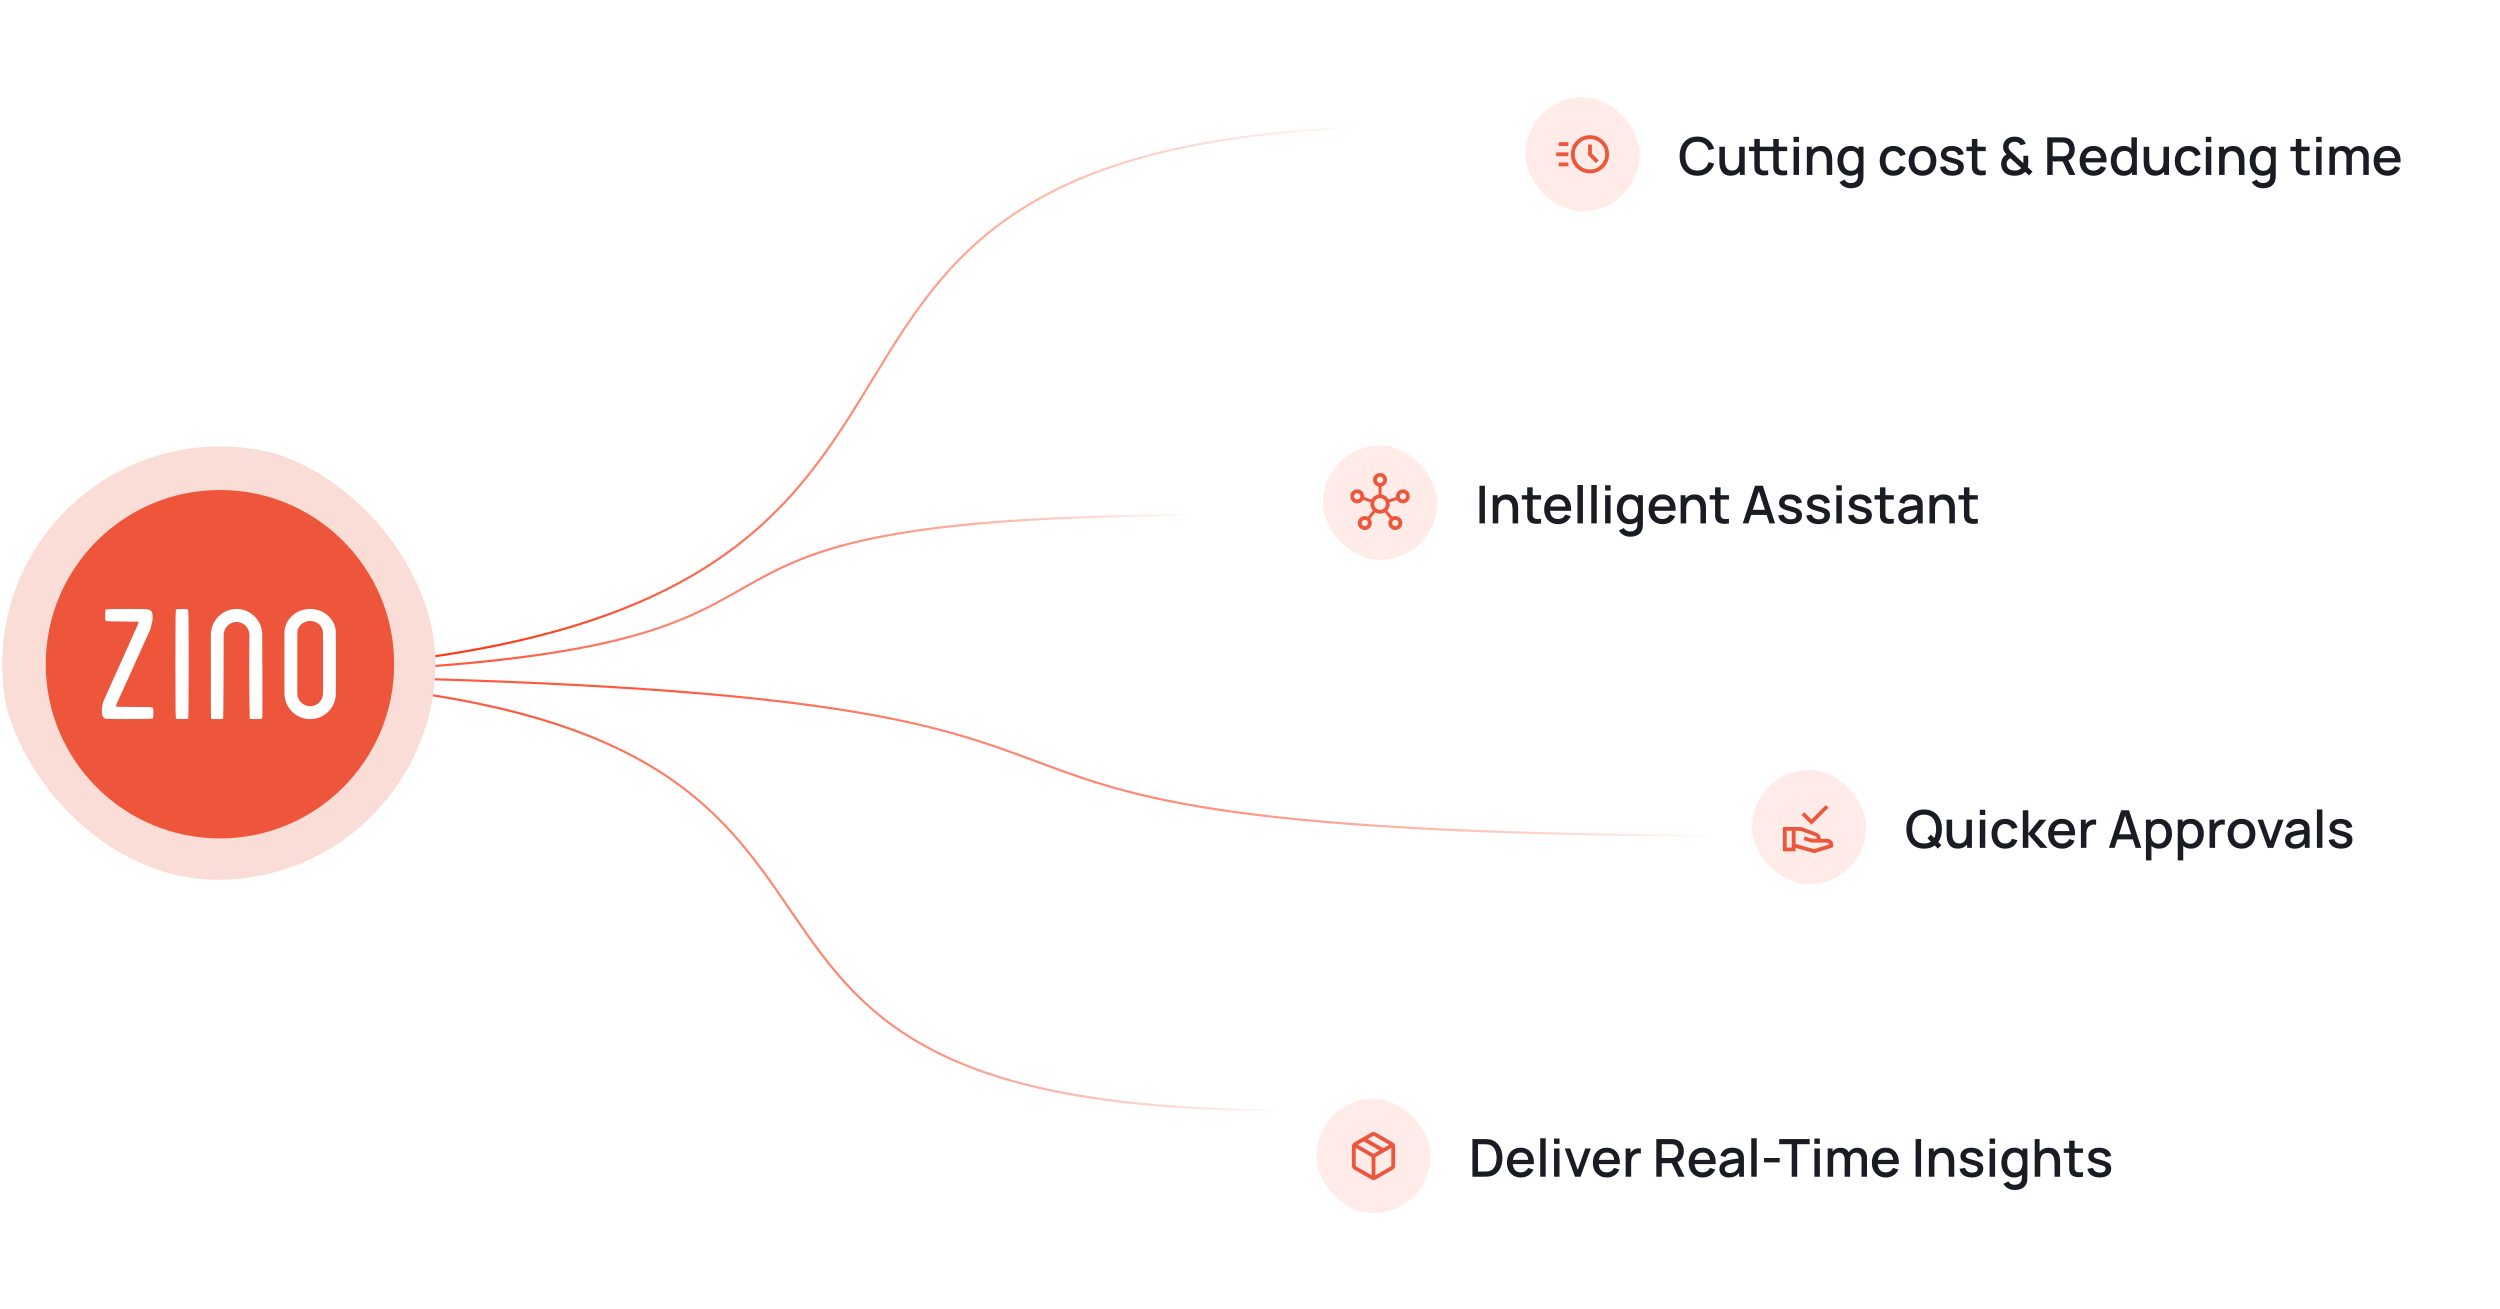
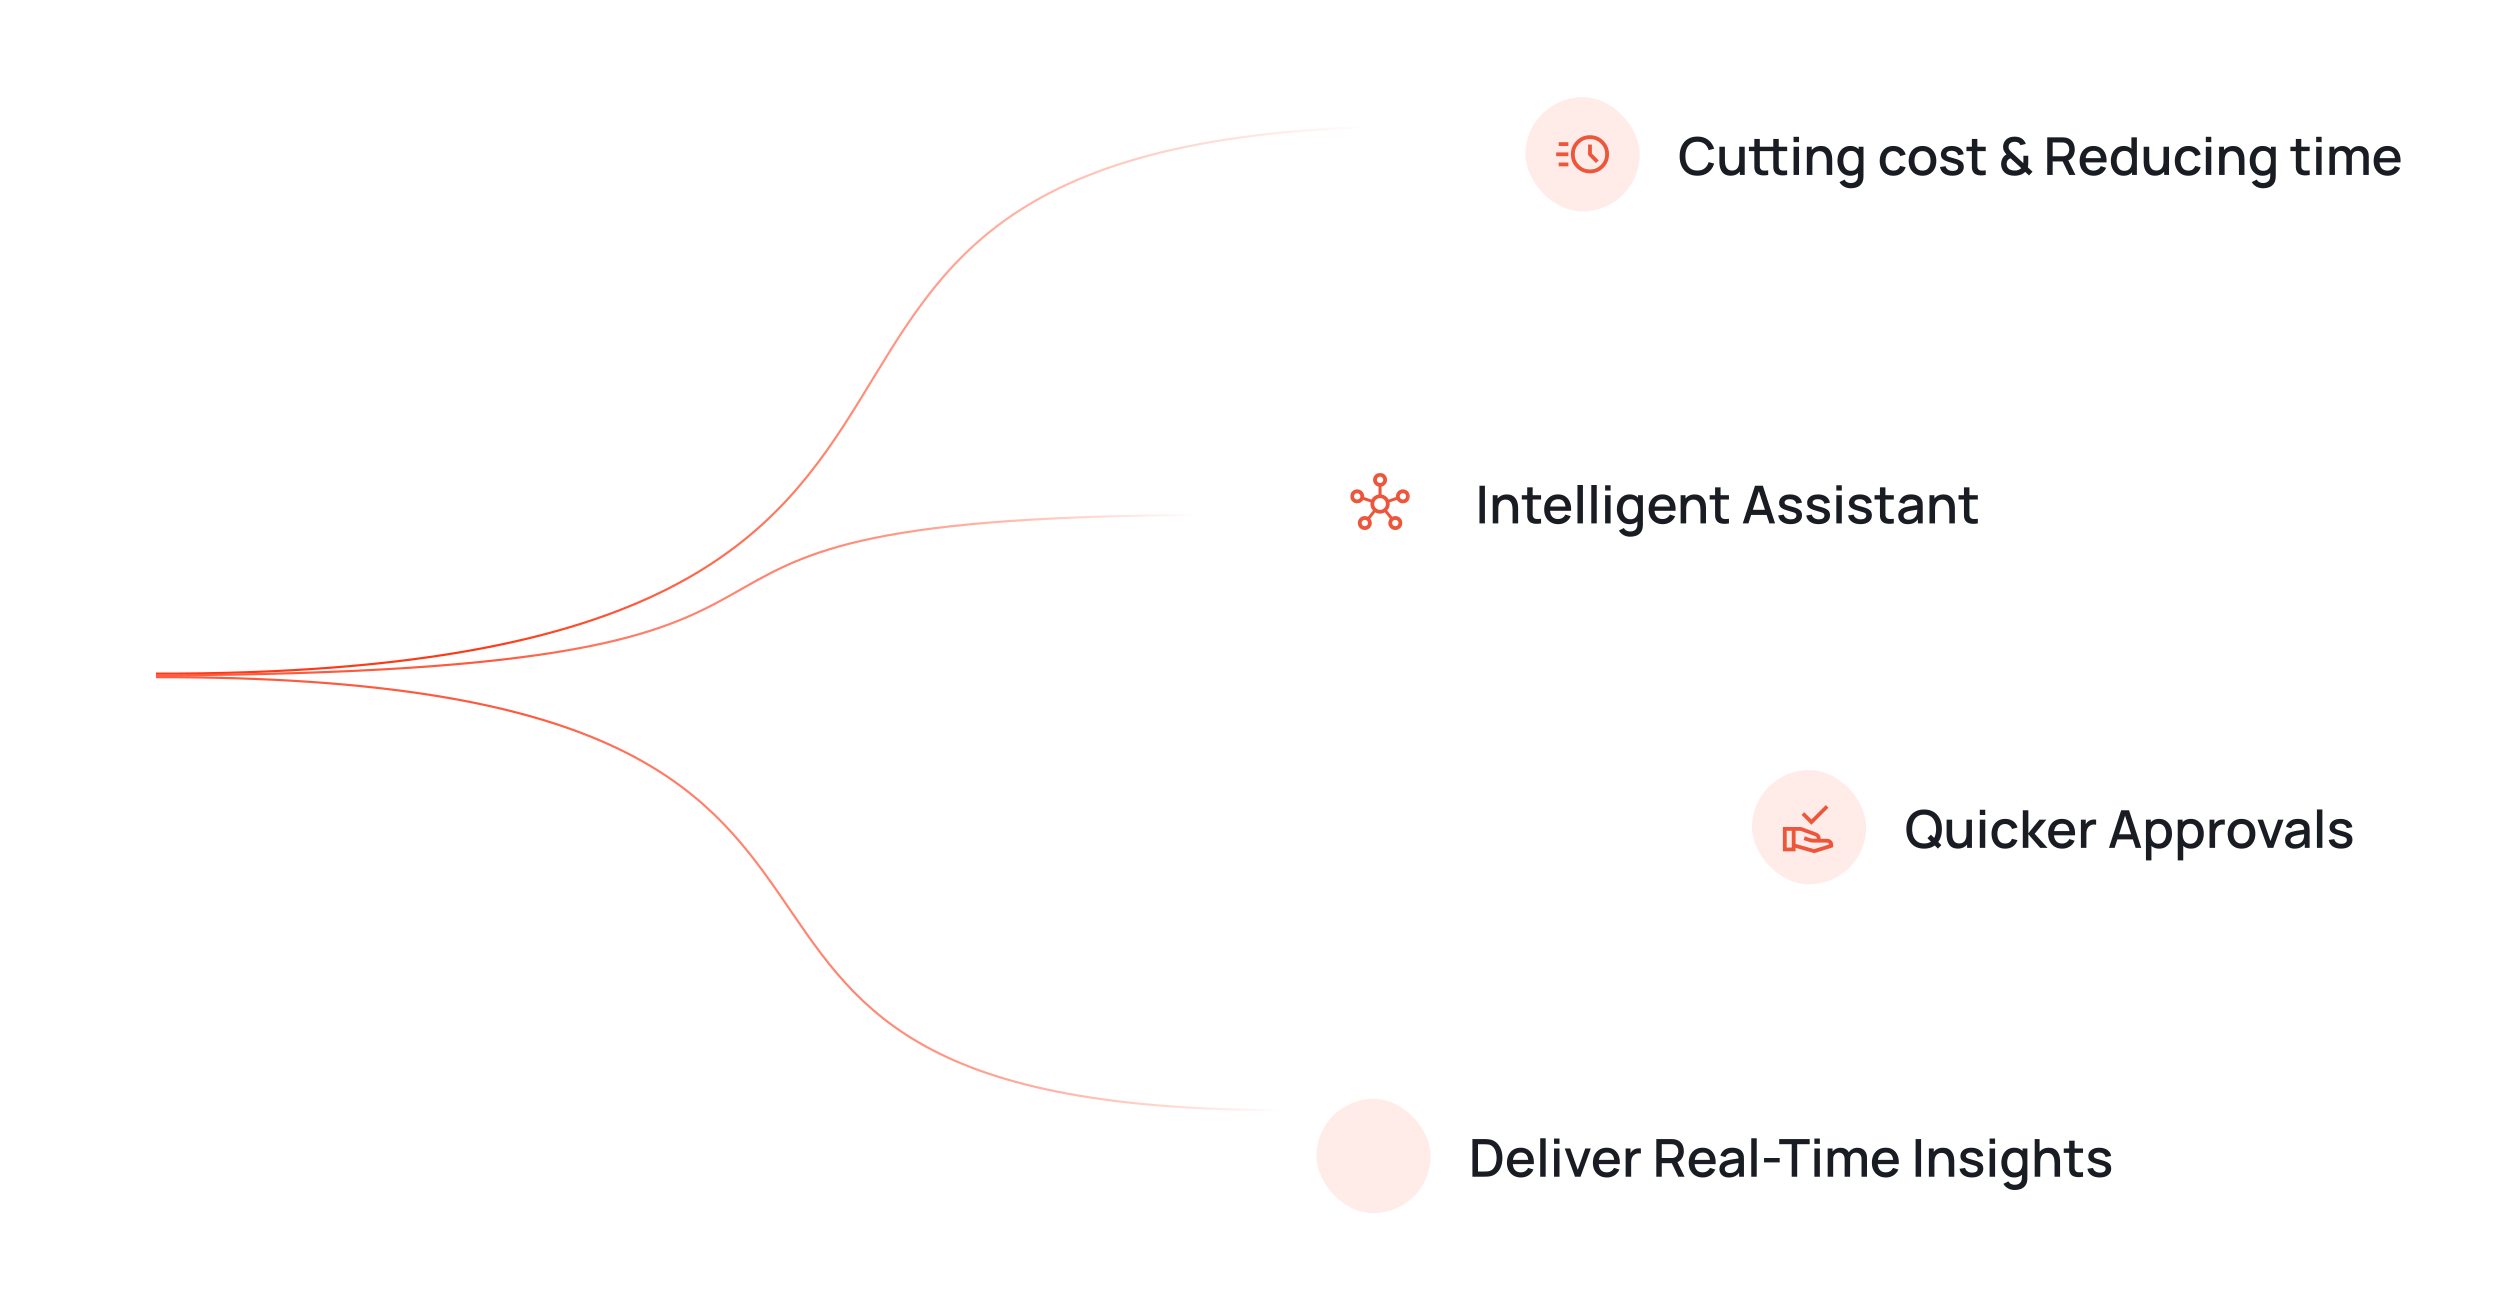
<svg xmlns="http://www.w3.org/2000/svg" width="1148" height="601" viewBox="0 0 1148 601" fill="none">
  <g filter="url(#filter0_d_1729_20653)">
    <rect x="683" y="14" width="437.939" height="87.449" rx="21.4" fill="white" />
    <rect x="700.488" y="31.492" width="52.469" height="52.469" rx="26.235" fill="#FFECE9" />
    <mask id="mask0_1729_20653" style="mask-type:alpha" maskUnits="userSpaceOnUse" x="712" y="43" width="29" height="29">
      <rect x="712.723" y="43.727" width="28" height="28" fill="#ED563B" />
    </mask>
    <g mask="url(#mask0_1729_20653)">
      <path d="M730.116 66.477C727.672 66.477 725.602 65.628 723.906 63.932C722.21 62.236 721.362 60.166 721.362 57.722C721.362 55.296 722.21 53.232 723.906 51.53C725.602 49.828 727.672 48.977 730.116 48.977C732.542 48.977 734.606 49.828 736.308 51.53C738.01 53.232 738.861 55.296 738.861 57.722C738.861 60.166 738.01 62.236 736.308 63.932C734.606 65.628 732.542 66.477 730.116 66.477ZM730.111 64.727C732.056 64.727 733.709 64.046 735.07 62.685C736.431 61.324 737.111 59.671 737.111 57.727C737.111 55.782 736.431 54.129 735.07 52.768C733.709 51.407 732.056 50.727 730.111 50.727C728.167 50.727 726.514 51.407 725.153 52.768C723.792 54.129 723.111 55.782 723.111 57.727C723.111 59.671 723.792 61.324 725.153 62.685C726.514 64.046 728.167 64.727 730.111 64.727ZM732.878 61.769L734.125 60.522L730.986 57.383V53.239H729.236V58.099L732.878 61.769ZM715.753 53.935V52.185H720.195V53.935H715.753ZM714.586 58.602V56.852H720.195V58.602H714.586ZM715.753 63.268V61.518H720.195V63.268H715.753Z" fill="#ED563B" />
    </g>
    <path d="M779.458 67.587C777.73 67.587 776.258 67.211 775.042 66.459C773.826 65.699 772.894 64.643 772.246 63.291C771.606 61.939 771.286 60.371 771.286 58.587C771.286 56.803 771.606 55.235 772.246 53.883C772.894 52.531 773.826 51.479 775.042 50.727C776.258 49.967 777.73 49.587 779.458 49.587C781.45 49.587 783.098 50.091 784.402 51.099C785.714 52.107 786.626 53.463 787.138 55.167L784.594 55.851C784.258 54.643 783.658 53.695 782.794 53.007C781.938 52.319 780.826 51.975 779.458 51.975C778.234 51.975 777.214 52.251 776.398 52.803C775.582 53.355 774.966 54.127 774.55 55.119C774.142 56.111 773.938 57.267 773.938 58.587C773.93 59.907 774.13 61.063 774.538 62.055C774.954 63.047 775.57 63.819 776.386 64.371C777.21 64.923 778.234 65.199 779.458 65.199C780.826 65.199 781.938 64.855 782.794 64.167C783.658 63.471 784.258 62.523 784.594 61.323L787.138 62.007C786.626 63.711 785.714 65.067 784.402 66.075C783.098 67.083 781.45 67.587 779.458 67.587ZM794.662 67.575C793.766 67.575 793.014 67.431 792.406 67.143C791.798 66.855 791.302 66.479 790.918 66.015C790.542 65.543 790.254 65.031 790.054 64.479C789.854 63.927 789.718 63.387 789.646 62.859C789.574 62.331 789.538 61.867 789.538 61.467V54.267H792.082V60.639C792.082 61.143 792.122 61.663 792.202 62.199C792.29 62.727 792.45 63.219 792.682 63.675C792.922 64.131 793.254 64.499 793.678 64.779C794.11 65.059 794.67 65.199 795.358 65.199C795.806 65.199 796.23 65.127 796.63 64.983C797.03 64.831 797.378 64.591 797.674 64.263C797.978 63.935 798.214 63.503 798.382 62.967C798.558 62.431 798.646 61.779 798.646 61.011L800.206 61.599C800.206 62.775 799.986 63.815 799.546 64.719C799.106 65.615 798.474 66.315 797.65 66.819C796.826 67.323 795.83 67.575 794.662 67.575ZM798.946 67.227V63.483H798.646V54.267H801.178V67.227H798.946ZM811.959 67.227C811.143 67.387 810.343 67.455 809.559 67.431C808.775 67.407 808.075 67.255 807.459 66.975C806.843 66.695 806.379 66.255 806.067 65.655C805.787 65.119 805.635 64.575 805.611 64.023C805.595 63.463 805.587 62.831 805.587 62.127V50.667H808.107V62.007C808.107 62.527 808.111 62.979 808.119 63.363C808.135 63.747 808.219 64.071 808.371 64.335C808.659 64.831 809.115 65.115 809.739 65.187C810.371 65.251 811.111 65.223 811.959 65.103V67.227ZM803.103 56.283V54.267H811.959V56.283H803.103ZM820.659 67.227C819.843 67.387 819.043 67.455 818.259 67.431C817.475 67.407 816.775 67.255 816.159 66.975C815.543 66.695 815.079 66.255 814.767 65.655C814.487 65.119 814.335 64.575 814.311 64.023C814.295 63.463 814.287 62.831 814.287 62.127V50.667H816.807V62.007C816.807 62.527 816.811 62.979 816.819 63.363C816.835 63.747 816.919 64.071 817.071 64.335C817.359 64.831 817.815 65.115 818.439 65.187C819.071 65.251 819.811 65.223 820.659 65.103V67.227ZM811.803 56.283V54.267H820.659V56.283H811.803ZM823.604 52.143V49.707H826.112V52.143H823.604ZM823.604 67.227V54.267H826.112V67.227H823.604ZM838.811 67.227V60.855C838.811 60.351 838.767 59.835 838.679 59.307C838.599 58.771 838.439 58.275 838.199 57.819C837.967 57.363 837.635 56.995 837.203 56.715C836.779 56.435 836.223 56.295 835.535 56.295C835.087 56.295 834.663 56.371 834.263 56.523C833.863 56.667 833.511 56.903 833.207 57.231C832.911 57.559 832.675 57.991 832.499 58.527C832.331 59.063 832.247 59.715 832.247 60.483L830.687 59.895C830.687 58.719 830.907 57.683 831.347 56.787C831.787 55.883 832.419 55.179 833.243 54.675C834.067 54.171 835.063 53.919 836.231 53.919C837.127 53.919 837.879 54.063 838.487 54.351C839.095 54.639 839.587 55.019 839.963 55.491C840.347 55.955 840.639 56.463 840.839 57.015C841.039 57.567 841.175 58.107 841.247 58.635C841.319 59.163 841.355 59.627 841.355 60.027V67.227H838.811ZM829.703 67.227V54.267H831.947V58.011H832.247V67.227H829.703ZM849.821 73.347C849.125 73.347 848.449 73.239 847.793 73.023C847.145 72.807 846.553 72.487 846.017 72.063C845.481 71.647 845.037 71.131 844.685 70.515L847.001 69.339C847.281 69.891 847.681 70.295 848.201 70.551C848.721 70.807 849.269 70.935 849.845 70.935C850.557 70.935 851.165 70.807 851.669 70.551C852.173 70.303 852.553 69.927 852.809 69.423C853.073 68.919 853.201 68.295 853.193 67.551V63.927H853.493V54.267H855.713V67.575C855.713 67.919 855.701 68.247 855.677 68.559C855.653 68.871 855.609 69.183 855.545 69.495C855.361 70.367 855.009 71.087 854.489 71.655C853.977 72.223 853.321 72.647 852.521 72.927C851.729 73.207 850.829 73.347 849.821 73.347ZM849.629 67.587C848.421 67.587 847.377 67.287 846.497 66.687C845.625 66.087 844.949 65.271 844.469 64.239C843.997 63.199 843.761 62.031 843.761 60.735C843.761 59.431 844.001 58.267 844.481 57.243C844.961 56.211 845.641 55.399 846.521 54.807C847.409 54.207 848.461 53.907 849.677 53.907C850.901 53.907 851.929 54.207 852.761 54.807C853.601 55.399 854.233 56.211 854.657 57.243C855.089 58.275 855.305 59.439 855.305 60.735C855.305 62.031 855.089 63.195 854.657 64.227C854.225 65.259 853.589 66.079 852.749 66.687C851.909 67.287 850.869 67.587 849.629 67.587ZM849.977 65.319C850.801 65.319 851.473 65.123 851.993 64.731C852.513 64.339 852.893 63.799 853.133 63.111C853.373 62.423 853.493 61.631 853.493 60.735C853.493 59.839 853.369 59.047 853.121 58.359C852.881 57.671 852.505 57.135 851.993 56.751C851.489 56.367 850.845 56.175 850.061 56.175C849.229 56.175 848.545 56.379 848.009 56.787C847.473 57.195 847.073 57.743 846.809 58.431C846.553 59.119 846.425 59.887 846.425 60.735C846.425 61.591 846.553 62.367 846.809 63.063C847.073 63.751 847.465 64.299 847.985 64.707C848.513 65.115 849.177 65.319 849.977 65.319ZM869.431 67.587C868.103 67.587 866.975 67.291 866.047 66.699C865.119 66.107 864.407 65.295 863.911 64.263C863.423 63.231 863.175 62.059 863.167 60.747C863.175 59.411 863.431 58.231 863.935 57.207C864.439 56.175 865.159 55.367 866.095 54.783C867.031 54.199 868.155 53.907 869.467 53.907C870.883 53.907 872.091 54.259 873.091 54.963C874.099 55.667 874.763 56.631 875.083 57.855L872.587 58.575C872.339 57.847 871.931 57.283 871.363 56.883C870.803 56.475 870.159 56.271 869.431 56.271C868.607 56.271 867.931 56.467 867.403 56.859C866.875 57.243 866.483 57.771 866.227 58.443C865.971 59.115 865.839 59.883 865.831 60.747C865.839 62.083 866.143 63.163 866.743 63.987C867.351 64.811 868.247 65.223 869.431 65.223C870.239 65.223 870.891 65.039 871.387 64.671C871.891 64.295 872.275 63.759 872.539 63.063L875.083 63.663C874.659 64.927 873.959 65.899 872.983 66.579C872.007 67.251 870.823 67.587 869.431 67.587ZM882.804 67.587C881.508 67.587 880.384 67.295 879.432 66.711C878.48 66.127 877.744 65.323 877.224 64.299C876.712 63.267 876.456 62.079 876.456 60.735C876.456 59.383 876.72 58.195 877.248 57.171C877.776 56.139 878.516 55.339 879.468 54.771C880.42 54.195 881.532 53.907 882.804 53.907C884.1 53.907 885.224 54.199 886.176 54.783C887.128 55.367 887.864 56.171 888.384 57.195C888.904 58.219 889.164 59.399 889.164 60.735C889.164 62.087 888.9 63.279 888.372 64.311C887.852 65.335 887.116 66.139 886.164 66.723C885.212 67.299 884.092 67.587 882.804 67.587ZM882.804 65.223C884.044 65.223 884.968 64.807 885.576 63.975C886.192 63.135 886.5 62.055 886.5 60.735C886.5 59.383 886.188 58.303 885.564 57.495C884.948 56.679 884.028 56.271 882.804 56.271C881.964 56.271 881.272 56.463 880.728 56.847C880.184 57.223 879.78 57.747 879.516 58.419C879.252 59.083 879.12 59.855 879.12 60.735C879.12 62.095 879.432 63.183 880.056 63.999C880.68 64.815 881.596 65.223 882.804 65.223ZM896.523 67.575C894.947 67.575 893.663 67.227 892.671 66.531C891.679 65.835 891.071 64.855 890.847 63.591L893.415 63.195C893.575 63.867 893.943 64.399 894.519 64.791C895.103 65.175 895.827 65.367 896.691 65.367C897.475 65.367 898.087 65.207 898.527 64.887C898.975 64.567 899.199 64.127 899.199 63.567C899.199 63.239 899.119 62.975 898.959 62.775C898.807 62.567 898.483 62.371 897.987 62.187C897.491 62.003 896.735 61.775 895.719 61.503C894.607 61.215 893.723 60.907 893.067 60.579C892.419 60.243 891.955 59.855 891.675 59.415C891.403 58.967 891.267 58.427 891.267 57.795C891.267 57.011 891.475 56.327 891.891 55.743C892.307 55.159 892.891 54.707 893.643 54.387C894.403 54.067 895.291 53.907 896.307 53.907C897.299 53.907 898.183 54.063 898.959 54.375C899.735 54.687 900.363 55.131 900.843 55.707C901.323 56.275 901.611 56.943 901.707 57.711L899.139 58.179C899.051 57.555 898.759 57.063 898.263 56.703C897.767 56.343 897.123 56.147 896.331 56.115C895.571 56.083 894.955 56.211 894.483 56.499C894.011 56.779 893.775 57.167 893.775 57.663C893.775 57.951 893.863 58.195 894.039 58.395C894.223 58.595 894.575 58.787 895.095 58.971C895.615 59.155 896.383 59.375 897.399 59.631C898.487 59.911 899.351 60.223 899.991 60.567C900.631 60.903 901.087 61.307 901.359 61.779C901.639 62.243 901.779 62.807 901.779 63.471C901.779 64.751 901.311 65.755 900.375 66.483C899.447 67.211 898.163 67.575 896.523 67.575ZM911.85 67.227C911.034 67.387 910.234 67.455 909.45 67.431C908.666 67.407 907.966 67.255 907.35 66.975C906.734 66.695 906.27 66.255 905.958 65.655C905.678 65.119 905.526 64.575 905.502 64.023C905.486 63.463 905.478 62.831 905.478 62.127V50.667H907.998V62.007C907.998 62.527 908.002 62.979 908.01 63.363C908.026 63.747 908.11 64.071 908.262 64.335C908.55 64.831 909.006 65.115 909.63 65.187C910.262 65.251 911.002 65.223 911.85 65.103V67.227ZM902.994 56.283V54.267H911.85V56.283H902.994ZM925.063 67.587C924.095 67.587 923.191 67.447 922.351 67.167C921.511 66.879 920.807 66.431 920.239 65.823C919.799 65.335 919.471 64.799 919.255 64.215C919.047 63.623 918.931 62.995 918.907 62.331C918.907 61.683 918.999 61.055 919.183 60.447C919.375 59.831 919.675 59.283 920.083 58.803C920.267 58.579 920.471 58.387 920.695 58.227C920.919 58.059 921.143 57.911 921.367 57.783C920.855 57.223 920.467 56.691 920.203 56.187C919.939 55.675 919.807 55.071 919.807 54.375C919.807 53.399 920.063 52.523 920.575 51.747C921.087 50.963 921.787 50.399 922.675 50.055C923.083 49.887 923.499 49.775 923.923 49.719C924.347 49.655 924.759 49.623 925.159 49.623C925.879 49.623 926.575 49.727 927.247 49.935C927.919 50.143 928.495 50.483 928.975 50.955C929.279 51.235 929.535 51.551 929.743 51.903C929.959 52.255 930.123 52.615 930.235 52.983L927.763 53.559C927.627 53.175 927.403 52.851 927.091 52.587C926.827 52.355 926.519 52.199 926.167 52.119C925.823 52.031 925.479 51.987 925.135 51.987C924.567 51.987 924.055 52.095 923.599 52.311C923.183 52.511 922.871 52.787 922.663 53.139C922.455 53.483 922.351 53.899 922.351 54.387C922.351 54.819 922.427 55.167 922.579 55.431C922.731 55.695 922.935 55.971 923.191 56.259C923.343 56.427 923.523 56.607 923.731 56.799C923.947 56.991 924.167 57.191 924.391 57.399L929.095 61.779C929.111 61.603 929.123 61.415 929.131 61.215C929.139 61.015 929.143 60.823 929.143 60.639L929.131 58.395H931.375V61.359C931.375 61.863 931.359 62.319 931.327 62.727C931.303 63.127 931.255 63.455 931.183 63.711L933.343 65.715L931.723 67.455L929.983 65.799C929.615 66.167 929.203 66.479 928.747 66.735C928.291 66.983 927.831 67.167 927.367 67.287C926.975 67.407 926.587 67.487 926.203 67.527C925.827 67.567 925.447 67.587 925.063 67.587ZM925.135 65.187C925.455 65.187 925.751 65.171 926.023 65.139C926.295 65.099 926.555 65.027 926.803 64.923C927.139 64.787 927.411 64.647 927.619 64.503C927.835 64.359 928.015 64.219 928.159 64.083L923.239 59.571C922.991 59.659 922.759 59.775 922.543 59.919C922.335 60.055 922.155 60.215 922.003 60.399C921.819 60.631 921.679 60.903 921.583 61.215C921.495 61.519 921.455 61.847 921.463 62.199C921.463 62.583 921.523 62.935 921.643 63.255C921.771 63.567 921.935 63.847 922.135 64.095C922.455 64.479 922.899 64.759 923.467 64.935C924.043 65.103 924.599 65.187 925.135 65.187ZM940.082 67.227V49.947H947.066C947.234 49.947 947.442 49.955 947.69 49.971C947.938 49.979 948.174 50.003 948.398 50.043C949.358 50.195 950.158 50.523 950.798 51.027C951.446 51.531 951.93 52.167 952.25 52.935C952.57 53.703 952.73 54.551 952.73 55.479C952.73 56.855 952.378 58.043 951.674 59.043C950.97 60.035 949.914 60.655 948.506 60.903L947.486 61.023H942.59V67.227H940.082ZM950.186 67.227L946.778 60.195L949.31 59.547L953.054 67.227H950.186ZM942.59 58.647H946.97C947.13 58.647 947.306 58.639 947.498 58.623C947.698 58.607 947.886 58.579 948.062 58.539C948.574 58.419 948.986 58.199 949.298 57.879C949.61 57.551 949.834 57.175 949.97 56.751C950.106 56.327 950.174 55.903 950.174 55.479C950.174 55.055 950.106 54.635 949.97 54.219C949.834 53.795 949.61 53.423 949.298 53.103C948.986 52.775 948.574 52.551 948.062 52.431C947.886 52.383 947.698 52.351 947.498 52.335C947.306 52.319 947.13 52.311 946.97 52.311H942.59V58.647ZM961.44 67.587C960.152 67.587 959.02 67.307 958.044 66.747C957.076 66.179 956.32 65.391 955.776 64.383C955.24 63.367 954.972 62.191 954.972 60.855C954.972 59.439 955.236 58.211 955.764 57.171C956.3 56.131 957.044 55.327 957.996 54.759C958.948 54.191 960.056 53.907 961.32 53.907C962.64 53.907 963.764 54.215 964.692 54.831C965.62 55.439 966.312 56.307 966.768 57.435C967.232 58.563 967.416 59.903 967.32 61.455H964.812V60.543C964.796 59.039 964.508 57.927 963.948 57.207C963.396 56.487 962.552 56.127 961.416 56.127C960.16 56.127 959.216 56.523 958.584 57.315C957.952 58.107 957.636 59.251 957.636 60.747C957.636 62.171 957.952 63.275 958.584 64.059C959.216 64.835 960.128 65.223 961.32 65.223C962.104 65.223 962.78 65.047 963.348 64.695C963.924 64.335 964.372 63.823 964.692 63.159L967.152 63.939C966.648 65.099 965.884 65.999 964.86 66.639C963.836 67.271 962.696 67.587 961.44 67.587ZM956.82 61.455V59.499H966.072V61.455H956.82ZM975.16 67.587C973.952 67.587 972.908 67.287 972.028 66.687C971.156 66.087 970.48 65.271 970 64.239C969.528 63.199 969.292 62.031 969.292 60.735C969.292 59.431 969.532 58.267 970.012 57.243C970.492 56.211 971.172 55.399 972.052 54.807C972.94 54.207 973.992 53.907 975.208 53.907C976.432 53.907 977.46 54.207 978.292 54.807C979.132 55.399 979.764 56.211 980.188 57.243C980.62 58.275 980.836 59.439 980.836 60.735C980.836 62.031 980.62 63.195 980.188 64.227C979.756 65.259 979.12 66.079 978.28 66.687C977.44 67.287 976.4 67.587 975.16 67.587ZM975.508 65.319C976.332 65.319 977.004 65.123 977.524 64.731C978.044 64.339 978.424 63.799 978.664 63.111C978.904 62.423 979.024 61.631 979.024 60.735C979.024 59.839 978.9 59.047 978.652 58.359C978.412 57.671 978.036 57.135 977.524 56.751C977.02 56.367 976.376 56.175 975.592 56.175C974.76 56.175 974.076 56.379 973.54 56.787C973.004 57.195 972.604 57.743 972.34 58.431C972.084 59.119 971.956 59.887 971.956 60.735C971.956 61.591 972.084 62.367 972.34 63.063C972.604 63.751 972.996 64.299 973.516 64.707C974.044 65.115 974.708 65.319 975.508 65.319ZM979.024 67.227V57.903H978.736V49.947H981.256V67.227H979.024ZM989.498 67.575C988.602 67.575 987.85 67.431 987.242 67.143C986.634 66.855 986.138 66.479 985.754 66.015C985.378 65.543 985.09 65.031 984.89 64.479C984.69 63.927 984.554 63.387 984.482 62.859C984.41 62.331 984.374 61.867 984.374 61.467V54.267H986.918V60.639C986.918 61.143 986.958 61.663 987.038 62.199C987.126 62.727 987.286 63.219 987.518 63.675C987.758 64.131 988.09 64.499 988.514 64.779C988.946 65.059 989.506 65.199 990.194 65.199C990.642 65.199 991.066 65.127 991.466 64.983C991.866 64.831 992.214 64.591 992.51 64.263C992.814 63.935 993.05 63.503 993.218 62.967C993.394 62.431 993.482 61.779 993.482 61.011L995.042 61.599C995.042 62.775 994.822 63.815 994.382 64.719C993.942 65.615 993.31 66.315 992.486 66.819C991.662 67.323 990.666 67.575 989.498 67.575ZM993.782 67.227V63.483H993.482V54.267H996.014V67.227H993.782ZM1004.92 67.587C1003.6 67.587 1002.47 67.291 1001.54 66.699C1000.61 66.107 999.899 65.295 999.403 64.263C998.915 63.231 998.667 62.059 998.659 60.747C998.667 59.411 998.923 58.231 999.427 57.207C999.931 56.175 1000.65 55.367 1001.59 54.783C1002.52 54.199 1003.65 53.907 1004.96 53.907C1006.38 53.907 1007.58 54.259 1008.58 54.963C1009.59 55.667 1010.26 56.631 1010.58 57.855L1008.08 58.575C1007.83 57.847 1007.42 57.283 1006.86 56.883C1006.3 56.475 1005.65 56.271 1004.92 56.271C1004.1 56.271 1003.42 56.467 1002.9 56.859C1002.37 57.243 1001.98 57.771 1001.72 58.443C1001.46 59.115 1001.33 59.883 1001.32 60.747C1001.33 62.083 1001.64 63.163 1002.24 63.987C1002.84 64.811 1003.74 65.223 1004.92 65.223C1005.73 65.223 1006.38 65.039 1006.88 64.671C1007.38 64.295 1007.77 63.759 1008.03 63.063L1010.58 63.663C1010.15 64.927 1009.45 65.899 1008.48 66.579C1007.5 67.251 1006.32 67.587 1004.92 67.587ZM1012.91 52.143V49.707H1015.42V52.143H1012.91ZM1012.91 67.227V54.267H1015.42V67.227H1012.91ZM1028.12 67.227V60.855C1028.12 60.351 1028.07 59.835 1027.98 59.307C1027.9 58.771 1027.74 58.275 1027.5 57.819C1027.27 57.363 1026.94 56.995 1026.51 56.715C1026.08 56.435 1025.53 56.295 1024.84 56.295C1024.39 56.295 1023.97 56.371 1023.57 56.523C1023.17 56.667 1022.82 56.903 1022.51 57.231C1022.22 57.559 1021.98 57.991 1021.8 58.527C1021.64 59.063 1021.55 59.715 1021.55 60.483L1019.99 59.895C1019.99 58.719 1020.21 57.683 1020.65 56.787C1021.09 55.883 1021.72 55.179 1022.55 54.675C1023.37 54.171 1024.37 53.919 1025.54 53.919C1026.43 53.919 1027.18 54.063 1027.79 54.351C1028.4 54.639 1028.89 55.019 1029.27 55.491C1029.65 55.955 1029.94 56.463 1030.14 57.015C1030.34 57.567 1030.48 58.107 1030.55 58.635C1030.62 59.163 1030.66 59.627 1030.66 60.027V67.227H1028.12ZM1019.01 67.227V54.267H1021.25V58.011H1021.55V67.227H1019.01ZM1039.13 73.347C1038.43 73.347 1037.75 73.239 1037.1 73.023C1036.45 72.807 1035.86 72.487 1035.32 72.063C1034.79 71.647 1034.34 71.131 1033.99 70.515L1036.31 69.339C1036.59 69.891 1036.99 70.295 1037.51 70.551C1038.03 70.807 1038.57 70.935 1039.15 70.935C1039.86 70.935 1040.47 70.807 1040.97 70.551C1041.48 70.303 1041.86 69.927 1042.11 69.423C1042.38 68.919 1042.51 68.295 1042.5 67.551V63.927H1042.8V54.267H1045.02V67.575C1045.02 67.919 1045.01 68.247 1044.98 68.559C1044.96 68.871 1044.91 69.183 1044.85 69.495C1044.67 70.367 1044.31 71.087 1043.79 71.655C1043.28 72.223 1042.63 72.647 1041.83 72.927C1041.03 73.207 1040.13 73.347 1039.13 73.347ZM1038.93 67.587C1037.73 67.587 1036.68 67.287 1035.8 66.687C1034.93 66.087 1034.25 65.271 1033.77 64.239C1033.3 63.199 1033.07 62.031 1033.07 60.735C1033.07 59.431 1033.31 58.267 1033.79 57.243C1034.27 56.211 1034.95 55.399 1035.83 54.807C1036.71 54.207 1037.77 53.907 1038.98 53.907C1040.21 53.907 1041.23 54.207 1042.07 54.807C1042.91 55.399 1043.54 56.211 1043.96 57.243C1044.39 58.275 1044.61 59.439 1044.61 60.735C1044.61 62.031 1044.39 63.195 1043.96 64.227C1043.53 65.259 1042.89 66.079 1042.05 66.687C1041.21 67.287 1040.17 67.587 1038.93 67.587ZM1039.28 65.319C1040.11 65.319 1040.78 65.123 1041.3 64.731C1041.82 64.339 1042.2 63.799 1042.44 63.111C1042.68 62.423 1042.8 61.631 1042.8 60.735C1042.8 59.839 1042.67 59.047 1042.43 58.359C1042.19 57.671 1041.81 57.135 1041.3 56.751C1040.79 56.367 1040.15 56.175 1039.37 56.175C1038.53 56.175 1037.85 56.379 1037.31 56.787C1036.78 57.195 1036.38 57.743 1036.11 58.431C1035.86 59.119 1035.73 59.887 1035.73 60.735C1035.73 61.591 1035.86 62.367 1036.11 63.063C1036.38 63.751 1036.77 64.299 1037.29 64.707C1037.82 65.115 1038.48 65.319 1039.28 65.319ZM1060.61 67.227C1059.79 67.387 1058.99 67.455 1058.21 67.431C1057.42 67.407 1056.72 67.255 1056.11 66.975C1055.49 66.695 1055.03 66.255 1054.72 65.655C1054.44 65.119 1054.28 64.575 1054.26 64.023C1054.24 63.463 1054.24 62.831 1054.24 62.127V50.667H1056.76V62.007C1056.76 62.527 1056.76 62.979 1056.77 63.363C1056.78 63.747 1056.87 64.071 1057.02 64.335C1057.31 64.831 1057.76 65.115 1058.39 65.187C1059.02 65.251 1059.76 65.223 1060.61 65.103V67.227ZM1051.75 56.283V54.267H1060.61V56.283H1051.75ZM1063.58 52.143V49.707H1066.09V52.143H1063.58ZM1063.58 67.227V54.267H1066.09V67.227H1063.58ZM1085.22 67.227L1085.23 59.151C1085.23 58.215 1084.99 57.487 1084.51 56.967C1084.03 56.439 1083.4 56.175 1082.62 56.175C1082.14 56.175 1081.7 56.287 1081.3 56.511C1080.9 56.727 1080.58 57.055 1080.34 57.495C1080.1 57.927 1079.98 58.471 1079.98 59.127L1078.76 58.515C1078.75 57.603 1078.94 56.803 1079.34 56.115C1079.75 55.427 1080.3 54.895 1081 54.519C1081.69 54.135 1082.47 53.943 1083.34 53.943C1084.74 53.943 1085.82 54.363 1086.59 55.203C1087.36 56.043 1087.74 57.159 1087.74 58.551L1087.73 67.227H1085.22ZM1069.68 67.227V54.267H1071.91V58.011H1072.2V67.227H1069.68ZM1077.46 67.227L1077.47 59.199C1077.47 58.255 1077.23 57.515 1076.75 56.979C1076.28 56.443 1075.64 56.175 1074.84 56.175C1074.05 56.175 1073.41 56.447 1072.92 56.991C1072.44 57.535 1072.2 58.247 1072.2 59.127L1071 58.359C1071 57.511 1071.2 56.755 1071.61 56.091C1072.02 55.427 1072.57 54.903 1073.27 54.519C1073.96 54.135 1074.75 53.943 1075.63 53.943C1076.55 53.943 1077.34 54.139 1077.98 54.531C1078.63 54.915 1079.12 55.455 1079.46 56.151C1079.8 56.847 1079.98 57.655 1079.98 58.575L1079.96 67.227H1077.46ZM1096.44 67.587C1095.15 67.587 1094.02 67.307 1093.04 66.747C1092.08 66.179 1091.32 65.391 1090.78 64.383C1090.24 63.367 1089.97 62.191 1089.97 60.855C1089.97 59.439 1090.24 58.211 1090.76 57.171C1091.3 56.131 1092.04 55.327 1093 54.759C1093.95 54.191 1095.06 53.907 1096.32 53.907C1097.64 53.907 1098.76 54.215 1099.69 54.831C1100.62 55.439 1101.31 56.307 1101.77 57.435C1102.23 58.563 1102.42 59.903 1102.32 61.455H1099.81V60.543C1099.8 59.039 1099.51 57.927 1098.95 57.207C1098.4 56.487 1097.55 56.127 1096.42 56.127C1095.16 56.127 1094.22 56.523 1093.58 57.315C1092.95 58.107 1092.64 59.251 1092.64 60.747C1092.64 62.171 1092.95 63.275 1093.58 64.059C1094.22 64.835 1095.13 65.223 1096.32 65.223C1097.1 65.223 1097.78 65.047 1098.35 64.695C1098.92 64.335 1099.37 63.823 1099.69 63.159L1102.15 63.939C1101.65 65.099 1100.88 65.999 1099.86 66.639C1098.84 67.271 1097.7 67.587 1096.44 67.587ZM1091.82 61.455V59.499H1101.07V61.455H1091.82Z" fill="#191D23" />
  </g>
  <g filter="url(#filter1_d_1729_20653)">
    <rect x="590" y="174" width="336.939" height="87.449" rx="21.4" fill="white" />
-     <rect x="607.488" y="191.492" width="52.469" height="52.469" rx="26.235" fill="#FFECE9" />
    <mask id="mask1_1729_20653" style="mask-type:alpha" maskUnits="userSpaceOnUse" x="619" y="203" width="29" height="29">
      <rect x="619.723" y="203.727" width="28" height="28" fill="#FC9021" />
    </mask>
    <g mask="url(#mask1_1729_20653)">
      <path d="M626.725 230.266C625.834 230.266 625.077 229.954 624.452 229.33C623.828 228.707 623.516 227.949 623.516 227.059C623.516 226.168 623.828 225.41 624.452 224.786C625.075 224.161 625.833 223.849 626.724 223.849C626.974 223.849 627.219 223.88 627.46 223.942C627.701 224.004 627.928 224.088 628.142 224.192L630.455 221.314C629.97 220.786 629.636 220.195 629.452 219.541C629.268 218.888 629.231 218.23 629.34 217.569L625.979 216.456C625.686 216.928 625.3 217.305 624.823 217.589C624.345 217.873 623.812 218.016 623.224 218.016C622.333 218.016 621.575 217.704 620.951 217.08C620.328 216.457 620.016 215.7 620.016 214.809C620.016 213.918 620.327 213.16 620.951 212.536C621.575 211.911 622.332 211.599 623.223 211.599C624.113 211.599 624.871 211.911 625.495 212.535C626.12 213.159 626.432 213.916 626.432 214.807C626.432 214.876 626.43 214.934 626.427 214.98C626.423 215.026 626.421 215.073 626.421 215.119L629.771 216.284C630.092 215.688 630.534 215.178 631.096 214.751C631.657 214.325 632.302 214.051 633.028 213.93V210.349C632.278 210.173 631.671 209.793 631.209 209.21C630.747 208.628 630.516 207.964 630.516 207.219C630.516 206.332 630.827 205.577 631.451 204.952C632.075 204.328 632.832 204.016 633.723 204.016C634.613 204.016 635.371 204.328 635.995 204.951C636.62 205.575 636.932 206.333 636.932 207.224C636.932 207.966 636.698 208.628 636.23 209.21C635.762 209.793 635.158 210.173 634.42 210.349V213.93C635.146 214.051 635.789 214.325 636.347 214.751C636.904 215.178 637.348 215.688 637.677 216.284L641.027 215.119C641.019 215.065 641.016 215.017 641.016 214.974V214.807C641.016 213.916 641.327 213.159 641.951 212.535C642.575 211.911 643.332 211.599 644.223 211.599C645.113 211.599 645.871 211.911 646.495 212.534C647.12 213.158 647.432 213.915 647.432 214.806C647.432 215.697 647.12 216.454 646.497 217.079C645.873 217.703 645.115 218.016 644.224 218.016C643.638 218.016 643.103 217.873 642.618 217.589C642.133 217.305 641.75 216.928 641.469 216.456L638.108 217.569C638.217 218.23 638.18 218.885 637.996 219.532C637.812 220.18 637.478 220.77 636.993 221.302L639.306 224.163C639.52 224.066 639.747 223.989 639.988 223.933C640.229 223.877 640.474 223.849 640.724 223.849C641.615 223.849 642.373 224.161 642.996 224.784C643.62 225.408 643.932 226.165 643.932 227.056C643.932 227.947 643.621 228.704 642.997 229.329C642.373 229.953 641.616 230.266 640.725 230.266C639.834 230.266 639.077 229.954 638.452 229.33C637.828 228.706 637.516 227.948 637.516 227.057C637.516 226.689 637.575 226.335 637.694 225.995C637.813 225.655 637.991 225.342 638.227 225.058L635.914 222.157C635.251 222.552 634.52 222.75 633.72 222.75C632.921 222.75 632.186 222.552 631.516 222.157L629.221 225.058C629.45 225.342 629.626 225.655 629.748 225.995C629.871 226.335 629.932 226.689 629.932 227.057C629.932 227.948 629.621 228.706 628.997 229.33C628.373 229.954 627.616 230.266 626.725 230.266ZM623.224 216.266C623.629 216.266 623.974 216.124 624.257 215.84C624.541 215.557 624.682 215.213 624.682 214.807C624.682 214.402 624.541 214.058 624.257 213.774C623.974 213.491 623.629 213.349 623.224 213.349C622.819 213.349 622.474 213.491 622.191 213.774C621.907 214.058 621.766 214.402 621.766 214.807C621.766 215.213 621.907 215.557 622.191 215.84C622.474 216.124 622.819 216.266 623.224 216.266ZM626.724 228.516C627.129 228.516 627.474 228.374 627.757 228.09C628.041 227.807 628.182 227.463 628.182 227.057C628.182 226.652 628.041 226.308 627.757 226.024C627.474 225.741 627.129 225.599 626.724 225.599C626.319 225.599 625.974 225.741 625.691 226.024C625.407 226.308 625.266 226.652 625.266 227.057C625.266 227.463 625.407 227.807 625.691 228.09C625.974 228.374 626.319 228.516 626.724 228.516ZM633.724 208.682C634.129 208.682 634.474 208.541 634.757 208.257C635.041 207.974 635.182 207.629 635.182 207.224C635.182 206.819 635.041 206.474 634.757 206.191C634.474 205.907 634.129 205.766 633.724 205.766C633.319 205.766 632.974 205.907 632.691 206.191C632.407 206.474 632.266 206.819 632.266 207.224C632.266 207.629 632.407 207.974 632.691 208.257C632.974 208.541 633.319 208.682 633.724 208.682ZM633.724 221C634.473 221 635.109 220.738 635.632 220.215C636.155 219.693 636.416 219.057 636.416 218.307C636.416 217.558 636.155 216.922 635.632 216.399C635.109 215.876 634.473 215.615 633.724 215.615C632.975 215.615 632.339 215.876 631.816 216.399C631.293 216.922 631.032 217.558 631.032 218.307C631.032 219.057 631.293 219.693 631.816 220.215C632.339 220.738 632.975 221 633.724 221ZM640.724 228.516C641.129 228.516 641.474 228.374 641.757 228.09C642.041 227.807 642.182 227.463 642.182 227.057C642.182 226.652 642.041 226.308 641.757 226.024C641.474 225.741 641.129 225.599 640.724 225.599C640.319 225.599 639.974 225.741 639.691 226.024C639.407 226.308 639.266 226.652 639.266 227.057C639.266 227.463 639.407 227.807 639.691 228.09C639.974 228.374 640.319 228.516 640.724 228.516ZM644.224 216.266C644.629 216.266 644.974 216.124 645.257 215.84C645.541 215.557 645.682 215.213 645.682 214.807C645.682 214.402 645.541 214.058 645.257 213.774C644.974 213.491 644.629 213.349 644.224 213.349C643.819 213.349 643.474 213.491 643.191 213.774C642.907 214.058 642.766 214.402 642.766 214.807C642.766 215.213 642.907 215.557 643.191 215.84C643.474 216.124 643.819 216.266 644.224 216.266Z" fill="#ED563B" />
    </g>
    <path d="M679.369 227.227V209.947H681.877V227.227H679.369ZM694.577 227.227V220.855C694.577 220.351 694.533 219.835 694.445 219.307C694.365 218.771 694.205 218.275 693.965 217.819C693.733 217.363 693.401 216.995 692.969 216.715C692.545 216.435 691.989 216.295 691.301 216.295C690.853 216.295 690.429 216.371 690.029 216.523C689.629 216.667 689.277 216.903 688.973 217.231C688.677 217.559 688.441 217.991 688.265 218.527C688.097 219.063 688.013 219.715 688.013 220.483L686.453 219.895C686.453 218.719 686.673 217.683 687.113 216.787C687.553 215.883 688.185 215.179 689.009 214.675C689.833 214.171 690.829 213.919 691.997 213.919C692.893 213.919 693.645 214.063 694.253 214.351C694.861 214.639 695.353 215.019 695.729 215.491C696.113 215.955 696.405 216.463 696.605 217.015C696.805 217.567 696.941 218.107 697.013 218.635C697.085 219.163 697.121 219.627 697.121 220.027V227.227H694.577ZM685.469 227.227V214.267H687.713V218.011H688.013V227.227H685.469ZM707.662 227.227C706.846 227.387 706.046 227.455 705.262 227.431C704.478 227.407 703.778 227.255 703.162 226.975C702.546 226.695 702.082 226.255 701.77 225.655C701.49 225.119 701.338 224.575 701.314 224.023C701.298 223.463 701.29 222.831 701.29 222.127V210.667H703.81V222.007C703.81 222.527 703.814 222.979 703.822 223.363C703.838 223.747 703.922 224.071 704.074 224.335C704.362 224.831 704.818 225.115 705.442 225.187C706.074 225.251 706.814 225.223 707.662 225.103V227.227ZM698.806 216.283V214.267H707.662V216.283H698.806ZM715.557 227.587C714.269 227.587 713.137 227.307 712.161 226.747C711.193 226.179 710.437 225.391 709.893 224.383C709.357 223.367 709.089 222.191 709.089 220.855C709.089 219.439 709.353 218.211 709.881 217.171C710.417 216.131 711.161 215.327 712.113 214.759C713.065 214.191 714.173 213.907 715.437 213.907C716.757 213.907 717.881 214.215 718.809 214.831C719.737 215.439 720.429 216.307 720.885 217.435C721.349 218.563 721.533 219.903 721.437 221.455H718.929V220.543C718.913 219.039 718.625 217.927 718.065 217.207C717.513 216.487 716.669 216.127 715.533 216.127C714.277 216.127 713.333 216.523 712.701 217.315C712.069 218.107 711.753 219.251 711.753 220.747C711.753 222.171 712.069 223.275 712.701 224.059C713.333 224.835 714.245 225.223 715.437 225.223C716.221 225.223 716.897 225.047 717.465 224.695C718.041 224.335 718.489 223.823 718.809 223.159L721.269 223.939C720.765 225.099 720.001 225.999 718.977 226.639C717.953 227.271 716.813 227.587 715.557 227.587ZM710.937 221.455V219.499H720.189V221.455H710.937ZM724.369 227.227V209.587H726.877V227.227H724.369ZM730.721 227.227V209.587H733.229V227.227H730.721ZM737.072 212.143V209.707H739.58V212.143H737.072ZM737.072 227.227V214.267H739.58V227.227H737.072ZM748.524 233.347C747.828 233.347 747.152 233.239 746.496 233.023C745.848 232.807 745.256 232.487 744.72 232.063C744.184 231.647 743.74 231.131 743.388 230.515L745.704 229.339C745.984 229.891 746.384 230.295 746.904 230.551C747.424 230.807 747.972 230.935 748.548 230.935C749.26 230.935 749.868 230.807 750.372 230.551C750.876 230.303 751.256 229.927 751.512 229.423C751.776 228.919 751.904 228.295 751.896 227.551V223.927H752.196V214.267H754.416V227.575C754.416 227.919 754.404 228.247 754.38 228.559C754.356 228.871 754.312 229.183 754.248 229.495C754.064 230.367 753.712 231.087 753.192 231.655C752.68 232.223 752.024 232.647 751.224 232.927C750.432 233.207 749.532 233.347 748.524 233.347ZM748.332 227.587C747.124 227.587 746.08 227.287 745.2 226.687C744.328 226.087 743.652 225.271 743.172 224.239C742.7 223.199 742.464 222.031 742.464 220.735C742.464 219.431 742.704 218.267 743.184 217.243C743.664 216.211 744.344 215.399 745.224 214.807C746.112 214.207 747.164 213.907 748.38 213.907C749.604 213.907 750.632 214.207 751.464 214.807C752.304 215.399 752.936 216.211 753.36 217.243C753.792 218.275 754.008 219.439 754.008 220.735C754.008 222.031 753.792 223.195 753.36 224.227C752.928 225.259 752.292 226.079 751.452 226.687C750.612 227.287 749.572 227.587 748.332 227.587ZM748.68 225.319C749.504 225.319 750.176 225.123 750.696 224.731C751.216 224.339 751.596 223.799 751.836 223.111C752.076 222.423 752.196 221.631 752.196 220.735C752.196 219.839 752.072 219.047 751.824 218.359C751.584 217.671 751.208 217.135 750.696 216.751C750.192 216.367 749.548 216.175 748.764 216.175C747.932 216.175 747.248 216.379 746.712 216.787C746.176 217.195 745.776 217.743 745.512 218.431C745.256 219.119 745.128 219.887 745.128 220.735C745.128 221.591 745.256 222.367 745.512 223.063C745.776 223.751 746.168 224.299 746.688 224.707C747.216 225.115 747.88 225.319 748.68 225.319ZM763.533 227.587C762.245 227.587 761.113 227.307 760.137 226.747C759.169 226.179 758.413 225.391 757.869 224.383C757.333 223.367 757.065 222.191 757.065 220.855C757.065 219.439 757.329 218.211 757.857 217.171C758.393 216.131 759.137 215.327 760.089 214.759C761.041 214.191 762.149 213.907 763.413 213.907C764.733 213.907 765.857 214.215 766.785 214.831C767.713 215.439 768.405 216.307 768.861 217.435C769.325 218.563 769.509 219.903 769.413 221.455H766.905V220.543C766.889 219.039 766.601 217.927 766.041 217.207C765.489 216.487 764.645 216.127 763.509 216.127C762.253 216.127 761.309 216.523 760.677 217.315C760.045 218.107 759.729 219.251 759.729 220.747C759.729 222.171 760.045 223.275 760.677 224.059C761.309 224.835 762.221 225.223 763.413 225.223C764.197 225.223 764.873 225.047 765.441 224.695C766.017 224.335 766.465 223.823 766.785 223.159L769.245 223.939C768.741 225.099 767.977 225.999 766.953 226.639C765.929 227.271 764.789 227.587 763.533 227.587ZM758.913 221.455V219.499H768.165V221.455H758.913ZM780.85 227.227V220.855C780.85 220.351 780.806 219.835 780.718 219.307C780.638 218.771 780.478 218.275 780.238 217.819C780.006 217.363 779.674 216.995 779.242 216.715C778.818 216.435 778.262 216.295 777.574 216.295C777.126 216.295 776.702 216.371 776.302 216.523C775.902 216.667 775.55 216.903 775.246 217.231C774.95 217.559 774.714 217.991 774.538 218.527C774.37 219.063 774.286 219.715 774.286 220.483L772.726 219.895C772.726 218.719 772.946 217.683 773.386 216.787C773.826 215.883 774.458 215.179 775.282 214.675C776.106 214.171 777.102 213.919 778.27 213.919C779.166 213.919 779.918 214.063 780.526 214.351C781.134 214.639 781.626 215.019 782.002 215.491C782.386 215.955 782.678 216.463 782.878 217.015C783.078 217.567 783.214 218.107 783.286 218.635C783.358 219.163 783.394 219.627 783.394 220.027V227.227H780.85ZM771.742 227.227V214.267H773.986V218.011H774.286V227.227H771.742ZM793.936 227.227C793.12 227.387 792.32 227.455 791.536 227.431C790.752 227.407 790.052 227.255 789.436 226.975C788.82 226.695 788.356 226.255 788.044 225.655C787.764 225.119 787.612 224.575 787.588 224.023C787.572 223.463 787.564 222.831 787.564 222.127V210.667H790.084V222.007C790.084 222.527 790.088 222.979 790.096 223.363C790.112 223.747 790.196 224.071 790.348 224.335C790.636 224.831 791.092 225.115 791.716 225.187C792.348 225.251 793.088 225.223 793.936 225.103V227.227ZM785.08 216.283V214.267H793.936V216.283H785.08ZM800.273 227.227L805.889 209.947H809.501L815.117 227.227H812.513L807.341 211.459H807.989L802.877 227.227H800.273ZM803.189 223.327V220.975H812.213V223.327H803.189ZM822.226 227.575C820.65 227.575 819.366 227.227 818.374 226.531C817.382 225.835 816.774 224.855 816.55 223.591L819.118 223.195C819.278 223.867 819.646 224.399 820.222 224.791C820.806 225.175 821.53 225.367 822.394 225.367C823.178 225.367 823.79 225.207 824.23 224.887C824.678 224.567 824.902 224.127 824.902 223.567C824.902 223.239 824.822 222.975 824.662 222.775C824.51 222.567 824.186 222.371 823.69 222.187C823.194 222.003 822.438 221.775 821.422 221.503C820.31 221.215 819.426 220.907 818.77 220.579C818.122 220.243 817.658 219.855 817.378 219.415C817.106 218.967 816.97 218.427 816.97 217.795C816.97 217.011 817.178 216.327 817.594 215.743C818.01 215.159 818.594 214.707 819.346 214.387C820.106 214.067 820.994 213.907 822.01 213.907C823.002 213.907 823.886 214.063 824.662 214.375C825.438 214.687 826.066 215.131 826.546 215.707C827.026 216.275 827.314 216.943 827.41 217.711L824.842 218.179C824.754 217.555 824.462 217.063 823.966 216.703C823.47 216.343 822.826 216.147 822.034 216.115C821.274 216.083 820.658 216.211 820.186 216.499C819.714 216.779 819.478 217.167 819.478 217.663C819.478 217.951 819.566 218.195 819.742 218.395C819.926 218.595 820.278 218.787 820.798 218.971C821.318 219.155 822.086 219.375 823.102 219.631C824.19 219.911 825.054 220.223 825.694 220.567C826.334 220.903 826.79 221.307 827.062 221.779C827.342 222.243 827.482 222.807 827.482 223.471C827.482 224.751 827.014 225.755 826.078 226.483C825.15 227.211 823.866 227.575 822.226 227.575ZM835.093 227.575C833.517 227.575 832.233 227.227 831.241 226.531C830.249 225.835 829.641 224.855 829.417 223.591L831.985 223.195C832.145 223.867 832.513 224.399 833.089 224.791C833.673 225.175 834.397 225.367 835.261 225.367C836.045 225.367 836.657 225.207 837.097 224.887C837.545 224.567 837.769 224.127 837.769 223.567C837.769 223.239 837.689 222.975 837.529 222.775C837.377 222.567 837.053 222.371 836.557 222.187C836.061 222.003 835.305 221.775 834.289 221.503C833.177 221.215 832.293 220.907 831.637 220.579C830.989 220.243 830.525 219.855 830.245 219.415C829.973 218.967 829.837 218.427 829.837 217.795C829.837 217.011 830.045 216.327 830.461 215.743C830.877 215.159 831.461 214.707 832.213 214.387C832.973 214.067 833.861 213.907 834.877 213.907C835.869 213.907 836.753 214.063 837.529 214.375C838.305 214.687 838.933 215.131 839.413 215.707C839.893 216.275 840.181 216.943 840.277 217.711L837.709 218.179C837.621 217.555 837.329 217.063 836.833 216.703C836.337 216.343 835.693 216.147 834.901 216.115C834.141 216.083 833.525 216.211 833.053 216.499C832.581 216.779 832.345 217.167 832.345 217.663C832.345 217.951 832.433 218.195 832.609 218.395C832.793 218.595 833.145 218.787 833.665 218.971C834.185 219.155 834.953 219.375 835.969 219.631C837.057 219.911 837.921 220.223 838.561 220.567C839.201 220.903 839.657 221.307 839.929 221.779C840.209 222.243 840.349 222.807 840.349 223.471C840.349 224.751 839.881 225.755 838.945 226.483C838.017 227.211 836.733 227.575 835.093 227.575ZM843.244 212.143V209.707H845.752V212.143H843.244ZM843.244 227.227V214.267H845.752V227.227H843.244ZM854.312 227.575C852.736 227.575 851.452 227.227 850.46 226.531C849.468 225.835 848.86 224.855 848.636 223.591L851.204 223.195C851.364 223.867 851.732 224.399 852.308 224.791C852.892 225.175 853.616 225.367 854.48 225.367C855.264 225.367 855.876 225.207 856.316 224.887C856.764 224.567 856.988 224.127 856.988 223.567C856.988 223.239 856.908 222.975 856.748 222.775C856.596 222.567 856.272 222.371 855.776 222.187C855.28 222.003 854.524 221.775 853.508 221.503C852.396 221.215 851.512 220.907 850.856 220.579C850.208 220.243 849.744 219.855 849.464 219.415C849.192 218.967 849.056 218.427 849.056 217.795C849.056 217.011 849.264 216.327 849.68 215.743C850.096 215.159 850.68 214.707 851.432 214.387C852.192 214.067 853.08 213.907 854.096 213.907C855.088 213.907 855.972 214.063 856.748 214.375C857.524 214.687 858.152 215.131 858.632 215.707C859.112 216.275 859.4 216.943 859.496 217.711L856.928 218.179C856.84 217.555 856.548 217.063 856.052 216.703C855.556 216.343 854.912 216.147 854.12 216.115C853.36 216.083 852.744 216.211 852.272 216.499C851.8 216.779 851.564 217.167 851.564 217.663C851.564 217.951 851.652 218.195 851.828 218.395C852.012 218.595 852.364 218.787 852.884 218.971C853.404 219.155 854.172 219.375 855.188 219.631C856.276 219.911 857.14 220.223 857.78 220.567C858.42 220.903 858.876 221.307 859.148 221.779C859.428 222.243 859.568 222.807 859.568 223.471C859.568 224.751 859.1 225.755 858.164 226.483C857.236 227.211 855.952 227.575 854.312 227.575ZM869.639 227.227C868.823 227.387 868.023 227.455 867.239 227.431C866.455 227.407 865.755 227.255 865.139 226.975C864.523 226.695 864.059 226.255 863.747 225.655C863.467 225.119 863.315 224.575 863.291 224.023C863.275 223.463 863.267 222.831 863.267 222.127V210.667H865.787V222.007C865.787 222.527 865.791 222.979 865.799 223.363C865.815 223.747 865.899 224.071 866.051 224.335C866.339 224.831 866.795 225.115 867.419 225.187C868.051 225.251 868.791 225.223 869.639 225.103V227.227ZM860.783 216.283V214.267H869.639V216.283H860.783ZM876.031 227.587C875.071 227.587 874.267 227.411 873.619 227.059C872.971 226.699 872.479 226.227 872.143 225.643C871.815 225.051 871.651 224.403 871.651 223.699C871.651 223.043 871.767 222.467 871.999 221.971C872.231 221.475 872.575 221.055 873.031 220.711C873.487 220.359 874.047 220.075 874.711 219.859C875.287 219.691 875.939 219.543 876.667 219.415C877.395 219.287 878.159 219.167 878.959 219.055C879.767 218.943 880.567 218.831 881.359 218.719L880.447 219.223C880.463 218.207 880.247 217.455 879.799 216.967C879.359 216.471 878.599 216.223 877.519 216.223C876.839 216.223 876.215 216.383 875.647 216.703C875.079 217.015 874.683 217.535 874.459 218.263L872.119 217.543C872.439 216.431 873.047 215.547 873.943 214.891C874.847 214.235 876.047 213.907 877.543 213.907C878.703 213.907 879.711 214.107 880.567 214.507C881.431 214.899 882.063 215.523 882.463 216.379C882.671 216.803 882.799 217.251 882.847 217.723C882.895 218.195 882.919 218.703 882.919 219.247V227.227H880.699V224.263L881.131 224.647C880.595 225.639 879.911 226.379 879.079 226.867C878.255 227.347 877.239 227.587 876.031 227.587ZM876.475 225.535C877.187 225.535 877.799 225.411 878.311 225.163C878.823 224.907 879.235 224.583 879.547 224.191C879.859 223.799 880.063 223.391 880.159 222.967C880.295 222.583 880.371 222.151 880.387 221.671C880.411 221.191 880.423 220.807 880.423 220.519L881.239 220.819C880.447 220.939 879.727 221.047 879.079 221.143C878.431 221.239 877.843 221.335 877.315 221.431C876.795 221.519 876.331 221.627 875.923 221.755C875.579 221.875 875.271 222.019 874.999 222.187C874.735 222.355 874.523 222.559 874.363 222.799C874.211 223.039 874.135 223.331 874.135 223.675C874.135 224.011 874.219 224.323 874.387 224.611C874.555 224.891 874.811 225.115 875.155 225.283C875.499 225.451 875.939 225.535 876.475 225.535ZM895.131 227.227V220.855C895.131 220.351 895.087 219.835 894.999 219.307C894.919 218.771 894.759 218.275 894.519 217.819C894.287 217.363 893.955 216.995 893.523 216.715C893.099 216.435 892.543 216.295 891.855 216.295C891.407 216.295 890.983 216.371 890.583 216.523C890.183 216.667 889.831 216.903 889.527 217.231C889.231 217.559 888.995 217.991 888.819 218.527C888.651 219.063 888.567 219.715 888.567 220.483L887.007 219.895C887.007 218.719 887.227 217.683 887.667 216.787C888.107 215.883 888.739 215.179 889.563 214.675C890.387 214.171 891.383 213.919 892.551 213.919C893.447 213.919 894.199 214.063 894.807 214.351C895.415 214.639 895.907 215.019 896.283 215.491C896.667 215.955 896.959 216.463 897.159 217.015C897.359 217.567 897.495 218.107 897.567 218.635C897.639 219.163 897.675 219.627 897.675 220.027V227.227H895.131ZM886.023 227.227V214.267H888.267V218.011H888.567V227.227H886.023ZM908.217 227.227C907.401 227.387 906.601 227.455 905.817 227.431C905.033 227.407 904.333 227.255 903.717 226.975C903.101 226.695 902.637 226.255 902.325 225.655C902.045 225.119 901.893 224.575 901.869 224.023C901.853 223.463 901.845 222.831 901.845 222.127V210.667H904.365V222.007C904.365 222.527 904.369 222.979 904.377 223.363C904.393 223.747 904.477 224.071 904.629 224.335C904.917 224.831 905.373 225.115 905.997 225.187C906.629 225.251 907.369 225.223 908.217 225.103V227.227ZM899.361 216.283V214.267H908.217V216.283H899.361Z" fill="#191D23" />
  </g>
  <g filter="url(#filter2_d_1729_20653)">
    <rect x="587" y="474" width="400.939" height="87.449" rx="21.4" fill="white" />
    <rect x="604.488" y="491.492" width="52.469" height="52.469" rx="26.235" fill="#FFECE9" />
    <mask id="mask2_1729_20653" style="mask-type:alpha" maskUnits="userSpaceOnUse" x="616" y="503" width="29" height="29">
-       <rect x="616.723" y="503.727" width="28" height="28" fill="#ED563B" />
-     </mask>
+       </mask>
    <g mask="url(#mask2_1729_20653)">
      <path d="M629.846 526.561V518.233L622.555 514.011V522.137C622.555 522.197 622.57 522.253 622.6 522.305C622.63 522.358 622.674 522.402 622.734 522.44L629.846 526.561ZM631.596 526.561L638.709 522.44C638.768 522.402 638.813 522.358 638.843 522.305C638.873 522.253 638.888 522.197 638.888 522.137V514.011L631.596 518.233V526.561ZM629.667 528.471L621.859 523.976C621.527 523.785 621.268 523.529 621.083 523.209C620.897 522.889 620.805 522.538 620.805 522.155V513.306C620.805 512.923 620.897 512.572 621.083 512.252C621.268 511.931 621.527 511.676 621.859 511.484L629.667 506.99C629.999 506.799 630.35 506.703 630.721 506.703C631.092 506.703 631.444 506.799 631.776 506.99L639.583 511.484C639.915 511.676 640.174 511.931 640.36 512.252C640.545 512.572 640.638 512.923 640.638 513.306V522.155C640.638 522.538 640.545 522.889 640.36 523.209C640.174 523.529 639.915 523.785 639.583 523.976L631.776 528.471C631.444 528.662 631.092 528.758 630.721 528.758C630.35 528.758 629.999 528.662 629.667 528.471ZM635.22 514.114L637.926 512.561L630.901 508.498C630.841 508.461 630.781 508.442 630.721 508.442C630.661 508.442 630.602 508.461 630.542 508.498L628.009 509.956L635.22 514.114ZM630.721 516.725L633.434 515.155L626.23 510.991L623.517 512.561L630.721 516.725Z" fill="#ED563B" />
    </g>
    <path d="M676.133 527.227V509.947H681.545C681.705 509.947 682.001 509.951 682.433 509.959C682.873 509.967 683.293 509.999 683.693 510.055C685.045 510.223 686.181 510.707 687.101 511.507C688.029 512.307 688.729 513.323 689.201 514.555C689.673 515.779 689.909 517.123 689.909 518.587C689.909 520.059 689.673 521.411 689.201 522.643C688.729 523.867 688.029 524.879 687.101 525.679C686.181 526.471 685.045 526.951 683.693 527.119C683.293 527.175 682.873 527.207 682.433 527.215C682.001 527.223 681.705 527.227 681.545 527.227H676.133ZM678.701 524.839H681.545C681.817 524.839 682.141 524.831 682.517 524.815C682.893 524.799 683.225 524.767 683.513 524.719C684.393 524.551 685.105 524.171 685.649 523.579C686.201 522.979 686.605 522.243 686.861 521.371C687.117 520.499 687.245 519.571 687.245 518.587C687.245 517.571 687.113 516.631 686.849 515.767C686.585 514.895 686.177 514.167 685.625 513.583C685.081 512.991 684.377 512.615 683.513 512.455C683.225 512.399 682.889 512.367 682.505 512.359C682.129 512.343 681.809 512.335 681.545 512.335H678.701V524.839ZM698.451 527.587C697.163 527.587 696.031 527.307 695.055 526.747C694.087 526.179 693.331 525.391 692.787 524.383C692.251 523.367 691.983 522.191 691.983 520.855C691.983 519.439 692.247 518.211 692.775 517.171C693.311 516.131 694.055 515.327 695.007 514.759C695.959 514.191 697.067 513.907 698.331 513.907C699.651 513.907 700.775 514.215 701.703 514.831C702.631 515.439 703.323 516.307 703.779 517.435C704.243 518.563 704.427 519.903 704.331 521.455H701.823V520.543C701.807 519.039 701.519 517.927 700.959 517.207C700.407 516.487 699.563 516.127 698.427 516.127C697.171 516.127 696.227 516.523 695.595 517.315C694.963 518.107 694.647 519.251 694.647 520.747C694.647 522.171 694.963 523.275 695.595 524.059C696.227 524.835 697.139 525.223 698.331 525.223C699.115 525.223 699.791 525.047 700.359 524.695C700.935 524.335 701.383 523.823 701.703 523.159L704.163 523.939C703.659 525.099 702.895 525.999 701.871 526.639C700.847 527.271 699.707 527.587 698.451 527.587ZM693.831 521.455V519.499H703.083V521.455H693.831ZM707.264 527.227V509.587H709.772V527.227H707.264ZM713.615 512.143V509.707H716.123V512.143H713.615ZM713.615 527.227V514.267H716.123V527.227H713.615ZM723.231 527.227L718.527 514.267H721.059L724.503 524.083L727.947 514.267H730.479L725.775 527.227H723.231ZM737.92 527.587C736.632 527.587 735.5 527.307 734.524 526.747C733.556 526.179 732.8 525.391 732.256 524.383C731.72 523.367 731.452 522.191 731.452 520.855C731.452 519.439 731.716 518.211 732.244 517.171C732.78 516.131 733.524 515.327 734.476 514.759C735.428 514.191 736.536 513.907 737.8 513.907C739.12 513.907 740.244 514.215 741.172 514.831C742.1 515.439 742.792 516.307 743.248 517.435C743.712 518.563 743.896 519.903 743.8 521.455H741.292V520.543C741.276 519.039 740.988 517.927 740.428 517.207C739.876 516.487 739.032 516.127 737.896 516.127C736.64 516.127 735.696 516.523 735.064 517.315C734.432 518.107 734.116 519.251 734.116 520.747C734.116 522.171 734.432 523.275 735.064 524.059C735.696 524.835 736.608 525.223 737.8 525.223C738.584 525.223 739.26 525.047 739.828 524.695C740.404 524.335 740.852 523.823 741.172 523.159L743.632 523.939C743.128 525.099 742.364 525.999 741.34 526.639C740.316 527.271 739.176 527.587 737.92 527.587ZM733.3 521.455V519.499H742.552V521.455H733.3ZM746.493 527.227V514.267H748.725V517.411L748.413 517.003C748.573 516.587 748.781 516.207 749.037 515.863C749.293 515.511 749.589 515.223 749.925 514.999C750.253 514.759 750.617 514.575 751.017 514.447C751.425 514.311 751.841 514.231 752.265 514.207C752.689 514.175 753.097 514.195 753.489 514.267V516.619C753.065 516.507 752.593 516.475 752.073 516.523C751.561 516.571 751.089 516.735 750.657 517.015C750.249 517.279 749.925 517.599 749.685 517.975C749.453 518.351 749.285 518.771 749.181 519.235C749.077 519.691 749.025 520.175 749.025 520.687V527.227H746.493ZM760.578 527.227V509.947H767.562C767.73 509.947 767.938 509.955 768.186 509.971C768.434 509.979 768.67 510.003 768.894 510.043C769.854 510.195 770.654 510.523 771.294 511.027C771.942 511.531 772.426 512.167 772.746 512.935C773.066 513.703 773.226 514.551 773.226 515.479C773.226 516.855 772.874 518.043 772.17 519.043C771.466 520.035 770.41 520.655 769.002 520.903L767.982 521.023H763.086V527.227H760.578ZM770.682 527.227L767.274 520.195L769.806 519.547L773.55 527.227H770.682ZM763.086 518.647H767.466C767.626 518.647 767.802 518.639 767.994 518.623C768.194 518.607 768.382 518.579 768.558 518.539C769.07 518.419 769.482 518.199 769.794 517.879C770.106 517.551 770.33 517.175 770.466 516.751C770.602 516.327 770.67 515.903 770.67 515.479C770.67 515.055 770.602 514.635 770.466 514.219C770.33 513.795 770.106 513.423 769.794 513.103C769.482 512.775 769.07 512.551 768.558 512.431C768.382 512.383 768.194 512.351 767.994 512.335C767.802 512.319 767.626 512.311 767.466 512.311H763.086V518.647ZM781.936 527.587C780.648 527.587 779.516 527.307 778.54 526.747C777.572 526.179 776.816 525.391 776.272 524.383C775.736 523.367 775.468 522.191 775.468 520.855C775.468 519.439 775.732 518.211 776.26 517.171C776.796 516.131 777.54 515.327 778.492 514.759C779.444 514.191 780.552 513.907 781.816 513.907C783.136 513.907 784.26 514.215 785.188 514.831C786.116 515.439 786.808 516.307 787.264 517.435C787.728 518.563 787.912 519.903 787.816 521.455H785.308V520.543C785.292 519.039 785.004 517.927 784.444 517.207C783.892 516.487 783.048 516.127 781.912 516.127C780.656 516.127 779.712 516.523 779.08 517.315C778.448 518.107 778.132 519.251 778.132 520.747C778.132 522.171 778.448 523.275 779.08 524.059C779.712 524.835 780.624 525.223 781.816 525.223C782.6 525.223 783.276 525.047 783.844 524.695C784.42 524.335 784.868 523.823 785.188 523.159L787.648 523.939C787.144 525.099 786.38 525.999 785.356 526.639C784.332 527.271 783.192 527.587 781.936 527.587ZM777.316 521.455V519.499H786.568V521.455H777.316ZM793.934 527.587C792.974 527.587 792.17 527.411 791.522 527.059C790.874 526.699 790.382 526.227 790.046 525.643C789.718 525.051 789.554 524.403 789.554 523.699C789.554 523.043 789.67 522.467 789.902 521.971C790.134 521.475 790.478 521.055 790.934 520.711C791.39 520.359 791.95 520.075 792.614 519.859C793.19 519.691 793.842 519.543 794.57 519.415C795.298 519.287 796.062 519.167 796.862 519.055C797.67 518.943 798.47 518.831 799.262 518.719L798.35 519.223C798.366 518.207 798.15 517.455 797.702 516.967C797.262 516.471 796.502 516.223 795.422 516.223C794.742 516.223 794.118 516.383 793.55 516.703C792.982 517.015 792.586 517.535 792.362 518.263L790.022 517.543C790.342 516.431 790.95 515.547 791.846 514.891C792.75 514.235 793.95 513.907 795.446 513.907C796.606 513.907 797.614 514.107 798.47 514.507C799.334 514.899 799.966 515.523 800.366 516.379C800.574 516.803 800.702 517.251 800.75 517.723C800.798 518.195 800.822 518.703 800.822 519.247V527.227H798.602V524.263L799.034 524.647C798.498 525.639 797.814 526.379 796.982 526.867C796.158 527.347 795.142 527.587 793.934 527.587ZM794.378 525.535C795.09 525.535 795.702 525.411 796.214 525.163C796.726 524.907 797.138 524.583 797.45 524.191C797.762 523.799 797.966 523.391 798.062 522.967C798.198 522.583 798.274 522.151 798.29 521.671C798.314 521.191 798.326 520.807 798.326 520.519L799.142 520.819C798.35 520.939 797.63 521.047 796.982 521.143C796.334 521.239 795.746 521.335 795.218 521.431C794.698 521.519 794.234 521.627 793.826 521.755C793.482 521.875 793.174 522.019 792.902 522.187C792.638 522.355 792.426 522.559 792.266 522.799C792.114 523.039 792.038 523.331 792.038 523.675C792.038 524.011 792.122 524.323 792.29 524.611C792.458 524.891 792.714 525.115 793.058 525.283C793.402 525.451 793.842 525.535 794.378 525.535ZM804.178 527.227V509.587H806.686V527.227H804.178ZM810.049 520.663V518.647H817.249V520.663H810.049ZM822.754 527.227V512.311H817.006V509.947H831.01V512.311H825.262V527.227H822.754ZM833.17 512.143V509.707H835.678V512.143H833.17ZM833.17 527.227V514.267H835.678V527.227H833.17ZM854.81 527.227L854.822 519.151C854.822 518.215 854.582 517.487 854.102 516.967C853.622 516.439 852.99 516.175 852.206 516.175C851.726 516.175 851.286 516.287 850.886 516.511C850.494 516.727 850.174 517.055 849.926 517.495C849.686 517.927 849.566 518.471 849.566 519.127L848.354 518.515C848.338 517.603 848.53 516.803 848.93 516.115C849.338 515.427 849.89 514.895 850.586 514.519C851.282 514.135 852.062 513.943 852.926 513.943C854.326 513.943 855.41 514.363 856.178 515.203C856.946 516.043 857.33 517.159 857.33 518.551L857.318 527.227H854.81ZM839.27 527.227V514.267H841.502V518.011H841.79V527.227H839.27ZM847.046 527.227L847.058 519.199C847.058 518.255 846.818 517.515 846.338 516.979C845.866 516.443 845.23 516.175 844.43 516.175C843.638 516.175 842.998 516.447 842.51 516.991C842.03 517.535 841.79 518.247 841.79 519.127L840.59 518.359C840.59 517.511 840.794 516.755 841.202 516.091C841.61 515.427 842.162 514.903 842.858 514.519C843.554 514.135 844.342 513.943 845.222 513.943C846.142 513.943 846.926 514.139 847.574 514.531C848.222 514.915 848.714 515.455 849.05 516.151C849.394 516.847 849.566 517.655 849.566 518.575L849.554 527.227H847.046ZM866.03 527.587C864.742 527.587 863.61 527.307 862.634 526.747C861.666 526.179 860.91 525.391 860.366 524.383C859.83 523.367 859.562 522.191 859.562 520.855C859.562 519.439 859.826 518.211 860.354 517.171C860.89 516.131 861.634 515.327 862.586 514.759C863.538 514.191 864.646 513.907 865.91 513.907C867.23 513.907 868.354 514.215 869.282 514.831C870.21 515.439 870.902 516.307 871.358 517.435C871.822 518.563 872.006 519.903 871.91 521.455H869.402V520.543C869.386 519.039 869.098 517.927 868.538 517.207C867.986 516.487 867.142 516.127 866.006 516.127C864.75 516.127 863.806 516.523 863.174 517.315C862.542 518.107 862.226 519.251 862.226 520.747C862.226 522.171 862.542 523.275 863.174 524.059C863.806 524.835 864.718 525.223 865.91 525.223C866.694 525.223 867.37 525.047 867.938 524.695C868.514 524.335 868.962 523.823 869.282 523.159L871.742 523.939C871.238 525.099 870.474 525.999 869.45 526.639C868.426 527.271 867.286 527.587 866.03 527.587ZM861.41 521.455V519.499H870.662V521.455H861.41ZM879.647 527.227V509.947H882.155V527.227H879.647ZM894.854 527.227V520.855C894.854 520.351 894.81 519.835 894.722 519.307C894.642 518.771 894.482 518.275 894.242 517.819C894.01 517.363 893.678 516.995 893.246 516.715C892.822 516.435 892.266 516.295 891.578 516.295C891.13 516.295 890.706 516.371 890.306 516.523C889.906 516.667 889.554 516.903 889.25 517.231C888.954 517.559 888.718 517.991 888.542 518.527C888.374 519.063 888.29 519.715 888.29 520.483L886.73 519.895C886.73 518.719 886.95 517.683 887.39 516.787C887.83 515.883 888.462 515.179 889.286 514.675C890.11 514.171 891.106 513.919 892.274 513.919C893.17 513.919 893.922 514.063 894.53 514.351C895.138 514.639 895.63 515.019 896.006 515.491C896.39 515.955 896.682 516.463 896.882 517.015C897.082 517.567 897.218 518.107 897.29 518.635C897.362 519.163 897.398 519.627 897.398 520.027V527.227H894.854ZM885.746 527.227V514.267H887.99V518.011H888.29V527.227H885.746ZM905.48 527.575C903.904 527.575 902.62 527.227 901.628 526.531C900.636 525.835 900.028 524.855 899.804 523.591L902.372 523.195C902.532 523.867 902.9 524.399 903.476 524.791C904.06 525.175 904.784 525.367 905.648 525.367C906.432 525.367 907.044 525.207 907.484 524.887C907.932 524.567 908.156 524.127 908.156 523.567C908.156 523.239 908.076 522.975 907.916 522.775C907.764 522.567 907.44 522.371 906.944 522.187C906.448 522.003 905.692 521.775 904.676 521.503C903.564 521.215 902.68 520.907 902.024 520.579C901.376 520.243 900.912 519.855 900.632 519.415C900.36 518.967 900.224 518.427 900.224 517.795C900.224 517.011 900.432 516.327 900.848 515.743C901.264 515.159 901.848 514.707 902.6 514.387C903.36 514.067 904.248 513.907 905.264 513.907C906.256 513.907 907.14 514.063 907.916 514.375C908.692 514.687 909.32 515.131 909.8 515.707C910.28 516.275 910.568 516.943 910.664 517.711L908.096 518.179C908.008 517.555 907.716 517.063 907.22 516.703C906.724 516.343 906.08 516.147 905.288 516.115C904.528 516.083 903.912 516.211 903.44 516.499C902.968 516.779 902.732 517.167 902.732 517.663C902.732 517.951 902.82 518.195 902.996 518.395C903.18 518.595 903.532 518.787 904.052 518.971C904.572 519.155 905.34 519.375 906.356 519.631C907.444 519.911 908.308 520.223 908.948 520.567C909.588 520.903 910.044 521.307 910.316 521.779C910.596 522.243 910.736 522.807 910.736 523.471C910.736 524.751 910.268 525.755 909.332 526.483C908.404 527.211 907.12 527.575 905.48 527.575ZM913.631 512.143V509.707H916.139V512.143H913.631ZM913.631 527.227V514.267H916.139V527.227H913.631ZM925.083 533.347C924.387 533.347 923.711 533.239 923.055 533.023C922.407 532.807 921.815 532.487 921.279 532.063C920.743 531.647 920.299 531.131 919.947 530.515L922.263 529.339C922.543 529.891 922.943 530.295 923.463 530.551C923.983 530.807 924.531 530.935 925.107 530.935C925.819 530.935 926.427 530.807 926.931 530.551C927.435 530.303 927.815 529.927 928.071 529.423C928.335 528.919 928.463 528.295 928.455 527.551V523.927H928.755V514.267H930.975V527.575C930.975 527.919 930.963 528.247 930.939 528.559C930.915 528.871 930.871 529.183 930.807 529.495C930.623 530.367 930.271 531.087 929.751 531.655C929.239 532.223 928.583 532.647 927.783 532.927C926.991 533.207 926.091 533.347 925.083 533.347ZM924.891 527.587C923.683 527.587 922.639 527.287 921.759 526.687C920.887 526.087 920.211 525.271 919.731 524.239C919.259 523.199 919.023 522.031 919.023 520.735C919.023 519.431 919.263 518.267 919.743 517.243C920.223 516.211 920.903 515.399 921.783 514.807C922.671 514.207 923.723 513.907 924.939 513.907C926.163 513.907 927.191 514.207 928.023 514.807C928.863 515.399 929.495 516.211 929.919 517.243C930.351 518.275 930.567 519.439 930.567 520.735C930.567 522.031 930.351 523.195 929.919 524.227C929.487 525.259 928.851 526.079 928.011 526.687C927.171 527.287 926.131 527.587 924.891 527.587ZM925.239 525.319C926.063 525.319 926.735 525.123 927.255 524.731C927.775 524.339 928.155 523.799 928.395 523.111C928.635 522.423 928.755 521.631 928.755 520.735C928.755 519.839 928.631 519.047 928.383 518.359C928.143 517.671 927.767 517.135 927.255 516.751C926.751 516.367 926.107 516.175 925.323 516.175C924.491 516.175 923.807 516.379 923.271 516.787C922.735 517.195 922.335 517.743 922.071 518.431C921.815 519.119 921.687 519.887 921.687 520.735C921.687 521.591 921.815 522.367 922.071 523.063C922.335 523.751 922.727 524.299 923.247 524.707C923.775 525.115 924.439 525.319 925.239 525.319ZM943.44 527.227V520.855C943.44 520.351 943.396 519.835 943.308 519.307C943.228 518.771 943.068 518.275 942.828 517.819C942.596 517.363 942.264 516.995 941.832 516.715C941.408 516.435 940.852 516.295 940.164 516.295C939.716 516.295 939.292 516.371 938.892 516.523C938.492 516.667 938.14 516.903 937.836 517.231C937.54 517.559 937.304 517.991 937.128 518.527C936.96 519.063 936.876 519.715 936.876 520.483L935.316 519.895C935.316 518.719 935.536 517.683 935.976 516.787C936.416 515.883 937.048 515.179 937.872 514.675C938.696 514.171 939.692 513.919 940.86 513.919C941.756 513.919 942.508 514.063 943.116 514.351C943.724 514.639 944.216 515.019 944.592 515.491C944.976 515.955 945.268 516.463 945.468 517.015C945.668 517.567 945.804 518.107 945.876 518.635C945.948 519.163 945.984 519.627 945.984 520.027V527.227H943.44ZM934.332 527.227V509.947H936.576V519.271H936.876V527.227H934.332ZM956.526 527.227C955.71 527.387 954.91 527.455 954.126 527.431C953.342 527.407 952.642 527.255 952.026 526.975C951.41 526.695 950.946 526.255 950.634 525.655C950.354 525.119 950.202 524.575 950.178 524.023C950.162 523.463 950.154 522.831 950.154 522.127V510.667H952.674V522.007C952.674 522.527 952.678 522.979 952.686 523.363C952.702 523.747 952.786 524.071 952.938 524.335C953.226 524.831 953.682 525.115 954.306 525.187C954.938 525.251 955.678 525.223 956.526 525.103V527.227ZM947.67 516.283V514.267H956.526V516.283H947.67ZM964.214 527.575C962.638 527.575 961.354 527.227 960.362 526.531C959.37 525.835 958.762 524.855 958.538 523.591L961.106 523.195C961.266 523.867 961.634 524.399 962.21 524.791C962.794 525.175 963.518 525.367 964.382 525.367C965.166 525.367 965.778 525.207 966.218 524.887C966.666 524.567 966.89 524.127 966.89 523.567C966.89 523.239 966.81 522.975 966.65 522.775C966.498 522.567 966.174 522.371 965.678 522.187C965.182 522.003 964.426 521.775 963.41 521.503C962.298 521.215 961.414 520.907 960.758 520.579C960.11 520.243 959.646 519.855 959.366 519.415C959.094 518.967 958.958 518.427 958.958 517.795C958.958 517.011 959.166 516.327 959.582 515.743C959.998 515.159 960.582 514.707 961.334 514.387C962.094 514.067 962.982 513.907 963.998 513.907C964.99 513.907 965.874 514.063 966.65 514.375C967.426 514.687 968.054 515.131 968.534 515.707C969.014 516.275 969.302 516.943 969.398 517.711L966.83 518.179C966.742 517.555 966.45 517.063 965.954 516.703C965.458 516.343 964.814 516.147 964.022 516.115C963.262 516.083 962.646 516.211 962.174 516.499C961.702 516.779 961.466 517.167 961.466 517.663C961.466 517.951 961.554 518.195 961.73 518.395C961.914 518.595 962.266 518.787 962.786 518.971C963.306 519.155 964.074 519.375 965.09 519.631C966.178 519.911 967.042 520.223 967.682 520.567C968.322 520.903 968.778 521.307 969.05 521.779C969.33 522.243 969.47 522.807 969.47 523.471C969.47 524.751 969.002 525.755 968.066 526.483C967.138 527.211 965.854 527.575 964.214 527.575Z" fill="#191D23" />
  </g>
  <path d="M656.435 57.924C268.409 57.286 541.899 310.116 71.615 309.343" stroke="url(#paint0_linear_1729_20653)" stroke-linejoin="round" />
  <path d="M589.124 509.739C245.905 510.085 487.593 310.523 71.616 310.942" stroke="url(#paint1_linear_1729_20653)" stroke-linejoin="round" />
  <path d="M549.433 236.53C233.754 237.839 454.251 308.558 71.652 310.144" stroke="url(#paint2_linear_1729_20653)" stroke-linejoin="round" />
-   <path d="M790.465 383.834C315.875 381.507 646.856 312.683 71.659 309.863" stroke="url(#paint3_linear_1729_20653)" stroke-linejoin="round" />
  <g clip-path="url(#clip0_1729_20653)">
    <rect y="204" width="200" height="200" rx="100" fill="white" />
    <circle cx="101" cy="305" r="100" fill="#ED563B" fill-opacity="0.2" />
    <circle cx="101" cy="305" r="80" fill="#ED563B" />
    <path fill-rule="evenodd" clip-rule="evenodd" d="M120.425 291.55C120.427 288.395 119.185 285.366 116.968 283.121C115.878 282.016 114.579 281.139 113.146 280.54C111.714 279.941 110.177 279.633 108.624 279.633C107.072 279.633 105.535 279.941 104.102 280.54C102.67 281.139 101.371 282.016 100.28 283.121C98.064 285.366 96.822 288.395 96.824 291.55V325.349C96.824 325.349 96.867 330.053 96.993 330.117C97.119 330.181 98.687 330.203 99.775 330.202H99.861C100.907 330.202 102.308 330.2 102.472 330.117C102.64 330.032 102.725 291.849 102.725 291.552V291.55C102.724 289.972 103.345 288.458 104.453 287.336C104.999 286.783 105.648 286.344 106.364 286.045C107.081 285.746 107.849 285.591 108.625 285.591C109.402 285.591 110.17 285.746 110.886 286.045C111.602 286.344 112.252 286.783 112.797 287.336C113.906 288.458 114.527 289.972 114.526 291.55C114.526 291.55 114.408 303.329 114.442 310.876C114.475 318.324 114.609 329.691 114.693 329.947C114.773 330.19 116.225 330.196 117.301 330.201H117.464C118.615 330.207 120.171 330.102 120.401 329.946C120.63 329.79 120.401 291.549 120.401 291.549L120.425 291.55Z" fill="white" />
    <path fill-rule="evenodd" clip-rule="evenodd" d="M153.331 286.417C153.922 287.743 154.228 289.178 154.229 290.629V318.456C154.219 321.552 152.993 324.52 150.815 326.721C148.637 328.921 145.682 330.177 142.586 330.218C139.49 330.26 136.503 329.083 134.267 326.941C132.031 324.8 130.726 321.865 130.634 318.771H130.629V290.629C130.63 289.178 130.936 287.743 131.527 286.417C132.131 285.068 133.001 283.854 134.085 282.848C135.197 281.816 136.497 281.006 137.913 280.463C140.82 279.346 144.038 279.346 146.946 280.463C148.362 281.006 149.661 281.816 150.773 282.848C151.857 283.854 152.727 285.068 153.331 286.417ZM136.529 318.435C136.538 319.993 137.164 321.485 138.27 322.583C139.375 323.682 140.87 324.299 142.429 324.299C143.987 324.299 145.483 323.682 146.588 322.583C147.694 321.485 148.319 319.993 148.329 318.435V290.629C148.328 289.903 148.175 289.186 147.88 288.523C147.578 287.848 147.143 287.241 146.601 286.738C146.045 286.222 145.395 285.817 144.687 285.545C143.233 284.987 141.624 284.987 140.171 285.545C139.463 285.817 138.813 286.222 138.257 286.738C137.715 287.241 137.28 287.848 136.978 288.523C136.682 289.186 136.529 289.903 136.529 290.629L136.529 318.435Z" fill="white" />
    <path d="M48.645 279.856C48.376 280.017 48.308 280.594 48.308 282.511C48.308 284.427 48.375 285.004 48.645 285.166C48.848 285.304 52.107 285.396 56.355 285.396C61.727 285.396 63.705 285.466 63.705 285.65C63.705 285.904 63.277 286.874 60.94 292.092C60.513 293.038 59.029 296.363 57.636 299.479C56.242 302.596 54.782 305.851 54.377 306.752C52.579 310.699 50.623 315.04 49.544 317.487C48.892 318.941 48.061 320.811 47.701 321.642C47.207 322.727 46.982 323.696 46.847 325.151C46.578 327.968 46.96 329.284 48.241 329.976C48.848 330.3 69.772 330.253 70.155 329.93C70.515 329.607 70.56 325.775 70.223 325.082C69.998 324.667 69.661 324.644 61.569 324.644C55.545 324.644 53.141 324.574 53.141 324.39C53.141 324.251 53.815 322.658 54.624 320.858C55.433 319.08 56.355 317.025 56.669 316.333C56.984 315.64 57.681 314.116 58.198 312.985C58.715 311.831 59.726 309.614 60.446 308.022C61.165 306.429 62.423 303.635 63.255 301.788C64.087 299.941 65.413 297.032 66.177 295.324C66.941 293.615 68.155 290.96 68.852 289.437C69.163 288.584 69.416 287.712 69.607 286.824C69.784 285.895 70.11 284.243 70.11 284.243C70.11 281.334 69.796 280.572 68.425 279.995C67.638 279.671 66.289 279.625 58.243 279.625C52.803 279.625 48.848 279.717 48.645 279.856Z" fill="white" />
    <path d="M80.967 279.879C80.585 280.086 80.562 281.54 80.562 305.003C80.562 322.538 80.63 329.943 80.81 330.035C80.945 330.128 82.226 330.197 83.642 330.197C85.575 330.197 86.294 330.128 86.429 329.897C86.541 329.712 86.631 318.5 86.631 304.957C86.631 282.901 86.587 280.317 86.272 279.994C86.002 279.694 85.417 279.625 83.642 279.625C82.383 279.625 81.169 279.74 80.967 279.879Z" fill="white" />
  </g>
  <g filter="url(#filter3_d_1729_20653)">
    <rect x="787" y="323" width="311.939" height="87.449" rx="21.4" fill="white" />
    <rect x="804.488" y="340.492" width="52.469" height="52.469" rx="26.235" fill="#FFECE9" />
    <mask id="mask3_1729_20653" style="mask-type:alpha" maskUnits="userSpaceOnUse" x="816" y="352" width="29" height="29">
      <rect x="816.723" y="352.727" width="28" height="28" fill="#ED563B" />
    </mask>
    <g mask="url(#mask3_1729_20653)">
      <path d="M831.801 365.62L827.257 361.077L828.505 359.858L831.801 363.154L838.421 356.562L839.64 357.781L831.801 365.62ZM824.54 374.401L833.007 376.797L839.972 374.639C839.912 374.374 839.788 374.171 839.599 374.03C839.411 373.889 839.2 373.818 838.966 373.818H833.254C832.744 373.818 832.311 373.799 831.955 373.76C831.599 373.721 831.234 373.636 830.858 373.504L828.224 372.633L828.742 370.919L831.105 371.741C831.458 371.86 831.866 371.942 832.328 371.985C832.79 372.028 833.447 372.056 834.3 372.068C834.3 371.779 834.235 371.53 834.105 371.321C833.975 371.111 833.803 370.97 833.591 370.897L826.822 368.411C826.8 368.403 826.779 368.398 826.76 368.394C826.742 368.39 826.721 368.388 826.699 368.388H824.54V374.401ZM818.707 377.812V366.639H826.687C826.808 366.639 826.932 366.651 827.057 366.677C827.181 366.702 827.298 366.734 827.407 366.773L834.206 369.277C834.735 369.473 835.175 369.82 835.525 370.317C835.875 370.814 836.05 371.398 836.05 372.068H838.966C839.804 372.068 840.487 372.338 841.014 372.879C841.541 373.42 841.805 374.122 841.805 374.985V375.927L833.066 378.642L824.54 376.21V377.812H818.707ZM820.457 376.062H822.79V368.388H820.457V376.062Z" fill="#ED563B" />
    </g>
    <path d="M889.9 376.575L885.076 371.775L886.684 370.167L891.484 374.967L889.9 376.575ZM883.564 376.587C881.836 376.587 880.364 376.211 879.148 375.459C877.932 374.699 877 373.643 876.352 372.291C875.712 370.939 875.392 369.371 875.392 367.587C875.392 365.803 875.712 364.235 876.352 362.883C877 361.531 877.932 360.479 879.148 359.727C880.364 358.967 881.836 358.587 883.564 358.587C885.284 358.587 886.752 358.967 887.968 359.727C889.192 360.479 890.124 361.531 890.764 362.883C891.404 364.235 891.724 365.803 891.724 367.587C891.724 369.371 891.404 370.939 890.764 372.291C890.124 373.643 889.192 374.699 887.968 375.459C886.752 376.211 885.284 376.587 883.564 376.587ZM883.564 374.199C884.788 374.215 885.804 373.947 886.612 373.395C887.428 372.835 888.04 372.059 888.448 371.067C888.856 370.067 889.06 368.907 889.06 367.587C889.06 366.267 888.856 365.115 888.448 364.131C888.04 363.139 887.428 362.367 886.612 361.815C885.804 361.263 884.788 360.983 883.564 360.975C882.34 360.959 881.32 361.227 880.504 361.779C879.696 362.331 879.088 363.107 878.68 364.107C878.272 365.107 878.064 366.267 878.056 367.587C878.048 368.907 878.248 370.063 878.656 371.055C879.064 372.039 879.676 372.807 880.492 373.359C881.316 373.911 882.34 374.191 883.564 374.199ZM899.002 376.575C898.106 376.575 897.354 376.431 896.746 376.143C896.138 375.855 895.642 375.479 895.258 375.015C894.882 374.543 894.594 374.031 894.394 373.479C894.194 372.927 894.058 372.387 893.986 371.859C893.914 371.331 893.878 370.867 893.878 370.467V363.267H896.422V369.639C896.422 370.143 896.462 370.663 896.542 371.199C896.63 371.727 896.79 372.219 897.022 372.675C897.262 373.131 897.594 373.499 898.018 373.779C898.45 374.059 899.01 374.199 899.698 374.199C900.146 374.199 900.57 374.127 900.97 373.983C901.37 373.831 901.718 373.591 902.014 373.263C902.318 372.935 902.554 372.503 902.722 371.967C902.898 371.431 902.986 370.779 902.986 370.011L904.546 370.599C904.546 371.775 904.326 372.815 903.886 373.719C903.446 374.615 902.814 375.315 901.99 375.819C901.166 376.323 900.17 376.575 899.002 376.575ZM903.286 376.227V372.483H902.986V363.267H905.518V376.227H903.286ZM909.123 361.143V358.707H911.631V361.143H909.123ZM909.123 376.227V363.267H911.631V376.227H909.123ZM920.779 376.587C919.451 376.587 918.323 376.291 917.395 375.699C916.467 375.107 915.755 374.295 915.259 373.263C914.771 372.231 914.523 371.059 914.515 369.747C914.523 368.411 914.779 367.231 915.283 366.207C915.787 365.175 916.507 364.367 917.443 363.783C918.379 363.199 919.503 362.907 920.815 362.907C922.231 362.907 923.439 363.259 924.439 363.963C925.447 364.667 926.111 365.631 926.431 366.855L923.935 367.575C923.687 366.847 923.279 366.283 922.711 365.883C922.151 365.475 921.507 365.271 920.779 365.271C919.955 365.271 919.279 365.467 918.751 365.859C918.223 366.243 917.831 366.771 917.575 367.443C917.319 368.115 917.187 368.883 917.179 369.747C917.187 371.083 917.491 372.163 918.091 372.987C918.699 373.811 919.595 374.223 920.779 374.223C921.587 374.223 922.239 374.039 922.735 373.671C923.239 373.295 923.623 372.759 923.887 372.063L926.431 372.663C926.007 373.927 925.307 374.899 924.331 375.579C923.355 376.251 922.171 376.587 920.779 376.587ZM928.863 376.227L928.875 358.947H931.419V369.507L936.507 363.267H939.699L934.323 369.747L940.251 376.227H936.843L931.419 369.987V376.227H928.863ZM946.975 376.587C945.687 376.587 944.555 376.307 943.579 375.747C942.611 375.179 941.855 374.391 941.311 373.383C940.775 372.367 940.507 371.191 940.507 369.855C940.507 368.439 940.771 367.211 941.299 366.171C941.835 365.131 942.579 364.327 943.531 363.759C944.483 363.191 945.591 362.907 946.855 362.907C948.175 362.907 949.299 363.215 950.227 363.831C951.155 364.439 951.847 365.307 952.303 366.435C952.767 367.563 952.951 368.903 952.855 370.455H950.347V369.543C950.331 368.039 950.043 366.927 949.483 366.207C948.931 365.487 948.087 365.127 946.951 365.127C945.695 365.127 944.751 365.523 944.119 366.315C943.487 367.107 943.171 368.251 943.171 369.747C943.171 371.171 943.487 372.275 944.119 373.059C944.751 373.835 945.663 374.223 946.855 374.223C947.639 374.223 948.315 374.047 948.883 373.695C949.459 373.335 949.907 372.823 950.227 372.159L952.687 372.939C952.183 374.099 951.419 374.999 950.395 375.639C949.371 376.271 948.231 376.587 946.975 376.587ZM942.355 370.455V368.499H951.607V370.455H942.355ZM955.547 376.227V363.267H957.779V366.411L957.467 366.003C957.627 365.587 957.835 365.207 958.091 364.863C958.347 364.511 958.643 364.223 958.979 363.999C959.307 363.759 959.671 363.575 960.071 363.447C960.479 363.311 960.895 363.231 961.319 363.207C961.743 363.175 962.151 363.195 962.543 363.267V365.619C962.119 365.507 961.647 365.475 961.127 365.523C960.615 365.571 960.143 365.735 959.711 366.015C959.303 366.279 958.979 366.599 958.739 366.975C958.507 367.351 958.339 367.771 958.235 368.235C958.131 368.691 958.079 369.175 958.079 369.687V376.227H955.547ZM968.433 376.227L974.049 358.947H977.661L983.277 376.227H980.673L975.501 360.459H976.149L971.037 376.227H968.433ZM971.349 372.327V369.975H980.373V372.327H971.349ZM991.514 376.587C990.274 376.587 989.234 376.287 988.394 375.687C987.554 375.079 986.918 374.259 986.486 373.227C986.054 372.195 985.838 371.031 985.838 369.735C985.838 368.439 986.05 367.275 986.474 366.243C986.906 365.211 987.538 364.399 988.37 363.807C989.21 363.207 990.242 362.907 991.466 362.907C992.682 362.907 993.73 363.207 994.61 363.807C995.498 364.399 996.182 365.211 996.662 366.243C997.142 367.267 997.382 368.431 997.382 369.735C997.382 371.031 997.142 372.199 996.662 373.239C996.19 374.271 995.514 375.087 994.634 375.687C993.762 376.287 992.722 376.587 991.514 376.587ZM985.418 381.987V363.267H987.65V372.591H987.938V381.987H985.418ZM991.166 374.319C991.966 374.319 992.626 374.115 993.146 373.707C993.674 373.299 994.066 372.751 994.322 372.063C994.586 371.367 994.718 370.591 994.718 369.735C994.718 368.887 994.586 368.119 994.322 367.431C994.066 366.743 993.67 366.195 993.134 365.787C992.598 365.379 991.914 365.175 991.082 365.175C990.298 365.175 989.65 365.367 989.138 365.751C988.634 366.135 988.258 366.671 988.01 367.359C987.77 368.047 987.65 368.839 987.65 369.735C987.65 370.631 987.77 371.423 988.01 372.111C988.25 372.799 988.63 373.339 989.15 373.731C989.67 374.123 990.342 374.319 991.166 374.319ZM1006.12 376.587C1004.88 376.587 1003.84 376.287 1003 375.687C1002.16 375.079 1001.52 374.259 1001.09 373.227C1000.66 372.195 1000.44 371.031 1000.44 369.735C1000.44 368.439 1000.65 367.275 1001.08 366.243C1001.51 365.211 1002.14 364.399 1002.97 363.807C1003.81 363.207 1004.84 362.907 1006.07 362.907C1007.28 362.907 1008.33 363.207 1009.21 363.807C1010.1 364.399 1010.78 365.211 1011.26 366.243C1011.74 367.267 1011.98 368.431 1011.98 369.735C1011.98 371.031 1011.74 372.199 1011.26 373.239C1010.79 374.271 1010.12 375.087 1009.24 375.687C1008.36 376.287 1007.32 376.587 1006.12 376.587ZM1000.02 381.987V363.267H1002.25V372.591H1002.54V381.987H1000.02ZM1005.77 374.319C1006.57 374.319 1007.23 374.115 1007.75 373.707C1008.28 373.299 1008.67 372.751 1008.92 372.063C1009.19 371.367 1009.32 370.591 1009.32 369.735C1009.32 368.887 1009.19 368.119 1008.92 367.431C1008.67 366.743 1008.27 366.195 1007.74 365.787C1007.2 365.379 1006.52 365.175 1005.68 365.175C1004.9 365.175 1004.25 365.367 1003.74 365.751C1003.24 366.135 1002.86 366.671 1002.61 367.359C1002.37 368.047 1002.25 368.839 1002.25 369.735C1002.25 370.631 1002.37 371.423 1002.61 372.111C1002.85 372.799 1003.23 373.339 1003.75 373.731C1004.27 374.123 1004.94 374.319 1005.77 374.319ZM1014.63 376.227V363.267H1016.87V366.411L1016.55 366.003C1016.71 365.587 1016.92 365.207 1017.18 364.863C1017.43 364.511 1017.73 364.223 1018.07 363.999C1018.39 363.759 1018.76 363.575 1019.16 363.447C1019.57 363.311 1019.98 363.231 1020.41 363.207C1020.83 363.175 1021.24 363.195 1021.63 363.267V365.619C1021.21 365.507 1020.73 365.475 1020.21 365.523C1019.7 365.571 1019.23 365.735 1018.8 366.015C1018.39 366.279 1018.07 366.599 1017.83 366.975C1017.59 367.351 1017.43 367.771 1017.32 368.235C1017.22 368.691 1017.17 369.175 1017.17 369.687V376.227H1014.63ZM1029.31 376.587C1028.01 376.587 1026.89 376.295 1025.94 375.711C1024.98 375.127 1024.25 374.323 1023.73 373.299C1023.22 372.267 1022.96 371.079 1022.96 369.735C1022.96 368.383 1023.22 367.195 1023.75 366.171C1024.28 365.139 1025.02 364.339 1025.97 363.771C1026.92 363.195 1028.04 362.907 1029.31 362.907C1030.6 362.907 1031.73 363.199 1032.68 363.783C1033.63 364.367 1034.37 365.171 1034.89 366.195C1035.41 367.219 1035.67 368.399 1035.67 369.735C1035.67 371.087 1035.4 372.279 1034.88 373.311C1034.36 374.335 1033.62 375.139 1032.67 375.723C1031.72 376.299 1030.6 376.587 1029.31 376.587ZM1029.31 374.223C1030.55 374.223 1031.47 373.807 1032.08 372.975C1032.7 372.135 1033 371.055 1033 369.735C1033 368.383 1032.69 367.303 1032.07 366.495C1031.45 365.679 1030.53 365.271 1029.31 365.271C1028.47 365.271 1027.78 365.463 1027.23 365.847C1026.69 366.223 1026.28 366.747 1026.02 367.419C1025.76 368.083 1025.62 368.855 1025.62 369.735C1025.62 371.095 1025.94 372.183 1026.56 372.999C1027.18 373.815 1028.1 374.223 1029.31 374.223ZM1041.34 376.227L1036.64 363.267H1039.17L1042.61 373.083L1046.06 363.267H1048.59L1043.88 376.227H1041.34ZM1053.68 376.587C1052.72 376.587 1051.92 376.411 1051.27 376.059C1050.62 375.699 1050.13 375.227 1049.8 374.643C1049.47 374.051 1049.3 373.403 1049.3 372.699C1049.3 372.043 1049.42 371.467 1049.65 370.971C1049.88 370.475 1050.23 370.055 1050.68 369.711C1051.14 369.359 1051.7 369.075 1052.36 368.859C1052.94 368.691 1053.59 368.543 1054.32 368.415C1055.05 368.287 1055.81 368.167 1056.61 368.055C1057.42 367.943 1058.22 367.831 1059.01 367.719L1058.1 368.223C1058.12 367.207 1057.9 366.455 1057.45 365.967C1057.01 365.471 1056.25 365.223 1055.17 365.223C1054.49 365.223 1053.87 365.383 1053.3 365.703C1052.73 366.015 1052.34 366.535 1052.11 367.263L1049.77 366.543C1050.09 365.431 1050.7 364.547 1051.6 363.891C1052.5 363.235 1053.7 362.907 1055.2 362.907C1056.36 362.907 1057.36 363.107 1058.22 363.507C1059.08 363.899 1059.72 364.523 1060.12 365.379C1060.32 365.803 1060.45 366.251 1060.5 366.723C1060.55 367.195 1060.57 367.703 1060.57 368.247V376.227H1058.35V373.263L1058.78 373.647C1058.25 374.639 1057.56 375.379 1056.73 375.867C1055.91 376.347 1054.89 376.587 1053.68 376.587ZM1054.13 374.535C1054.84 374.535 1055.45 374.411 1055.96 374.163C1056.48 373.907 1056.89 373.583 1057.2 373.191C1057.51 372.799 1057.72 372.391 1057.81 371.967C1057.95 371.583 1058.02 371.151 1058.04 370.671C1058.06 370.191 1058.08 369.807 1058.08 369.519L1058.89 369.819C1058.1 369.939 1057.38 370.047 1056.73 370.143C1056.08 370.239 1055.5 370.335 1054.97 370.431C1054.45 370.519 1053.98 370.627 1053.58 370.755C1053.23 370.875 1052.92 371.019 1052.65 371.187C1052.39 371.355 1052.18 371.559 1052.02 371.799C1051.86 372.039 1051.79 372.331 1051.79 372.675C1051.79 373.011 1051.87 373.323 1052.04 373.611C1052.21 373.891 1052.46 374.115 1052.81 374.283C1053.15 374.451 1053.59 374.535 1054.13 374.535ZM1063.93 376.227V358.587H1066.44V376.227H1063.93ZM1075 376.575C1073.42 376.575 1072.14 376.227 1071.14 375.531C1070.15 374.835 1069.54 373.855 1069.32 372.591L1071.89 372.195C1072.05 372.867 1072.42 373.399 1072.99 373.791C1073.58 374.175 1074.3 374.367 1075.16 374.367C1075.95 374.367 1076.56 374.207 1077 373.887C1077.45 373.567 1077.67 373.127 1077.67 372.567C1077.67 372.239 1077.59 371.975 1077.43 371.775C1077.28 371.567 1076.96 371.371 1076.46 371.187C1075.96 371.003 1075.21 370.775 1074.19 370.503C1073.08 370.215 1072.2 369.907 1071.54 369.579C1070.89 369.243 1070.43 368.855 1070.15 368.415C1069.88 367.967 1069.74 367.427 1069.74 366.795C1069.74 366.011 1069.95 365.327 1070.36 364.743C1070.78 364.159 1071.36 363.707 1072.12 363.387C1072.88 363.067 1073.76 362.907 1074.78 362.907C1075.77 362.907 1076.66 363.063 1077.43 363.375C1078.21 363.687 1078.84 364.131 1079.32 364.707C1079.8 365.275 1080.08 365.943 1080.18 366.711L1077.61 367.179C1077.52 366.555 1077.23 366.063 1076.74 365.703C1076.24 365.343 1075.6 365.147 1074.8 365.115C1074.04 365.083 1073.43 365.211 1072.96 365.499C1072.48 365.779 1072.25 366.167 1072.25 366.663C1072.25 366.951 1072.34 367.195 1072.51 367.395C1072.7 367.595 1073.05 367.787 1073.57 367.971C1074.09 368.155 1074.86 368.375 1075.87 368.631C1076.96 368.911 1077.82 369.223 1078.46 369.567C1079.1 369.903 1079.56 370.307 1079.83 370.779C1080.11 371.243 1080.25 371.807 1080.25 372.471C1080.25 373.751 1079.78 374.755 1078.85 375.483C1077.92 376.211 1076.64 376.575 1075 376.575Z" fill="#191D23" />
  </g>
  <defs>
    <filter id="filter0_d_1729_20653" x="656.765" y="0.883" width="490.407" height="139.915" filterUnits="userSpaceOnUse" color-interpolation-filters="sRGB">
      <feFlood flood-opacity="0" result="BackgroundImageFix" />
      <feColorMatrix in="SourceAlpha" type="matrix" values="0 0 0 0 0 0 0 0 0 0 0 0 0 0 0 0 0 0 127 0" result="hardAlpha" />
      <feOffset dy="13.117" />
      <feGaussianBlur stdDeviation="13.117" />
      <feColorMatrix type="matrix" values="0 0 0 0 0 0 0 0 0 0 0 0 0 0 0 0 0 0 0.05 0" />
      <feBlend mode="normal" in2="BackgroundImageFix" result="effect1_dropShadow_1729_20653" />
      <feBlend mode="normal" in="SourceGraphic" in2="effect1_dropShadow_1729_20653" result="shape" />
    </filter>
    <filter id="filter1_d_1729_20653" x="563.765" y="160.883" width="389.407" height="139.915" filterUnits="userSpaceOnUse" color-interpolation-filters="sRGB">
      <feFlood flood-opacity="0" result="BackgroundImageFix" />
      <feColorMatrix in="SourceAlpha" type="matrix" values="0 0 0 0 0 0 0 0 0 0 0 0 0 0 0 0 0 0 127 0" result="hardAlpha" />
      <feOffset dy="13.117" />
      <feGaussianBlur stdDeviation="13.117" />
      <feColorMatrix type="matrix" values="0 0 0 0 0 0 0 0 0 0 0 0 0 0 0 0 0 0 0.05 0" />
      <feBlend mode="normal" in2="BackgroundImageFix" result="effect1_dropShadow_1729_20653" />
      <feBlend mode="normal" in="SourceGraphic" in2="effect1_dropShadow_1729_20653" result="shape" />
    </filter>
    <filter id="filter2_d_1729_20653" x="560.765" y="460.883" width="453.407" height="139.915" filterUnits="userSpaceOnUse" color-interpolation-filters="sRGB">
      <feFlood flood-opacity="0" result="BackgroundImageFix" />
      <feColorMatrix in="SourceAlpha" type="matrix" values="0 0 0 0 0 0 0 0 0 0 0 0 0 0 0 0 0 0 127 0" result="hardAlpha" />
      <feOffset dy="13.117" />
      <feGaussianBlur stdDeviation="13.117" />
      <feColorMatrix type="matrix" values="0 0 0 0 0 0 0 0 0 0 0 0 0 0 0 0 0 0 0.05 0" />
      <feBlend mode="normal" in2="BackgroundImageFix" result="effect1_dropShadow_1729_20653" />
      <feBlend mode="normal" in="SourceGraphic" in2="effect1_dropShadow_1729_20653" result="shape" />
    </filter>
    <filter id="filter3_d_1729_20653" x="760.765" y="309.883" width="364.407" height="139.915" filterUnits="userSpaceOnUse" color-interpolation-filters="sRGB">
      <feFlood flood-opacity="0" result="BackgroundImageFix" />
      <feColorMatrix in="SourceAlpha" type="matrix" values="0 0 0 0 0 0 0 0 0 0 0 0 0 0 0 0 0 0 127 0" result="hardAlpha" />
      <feOffset dy="13.117" />
      <feGaussianBlur stdDeviation="13.117" />
      <feColorMatrix type="matrix" values="0 0 0 0 0 0 0 0 0 0 0 0 0 0 0 0 0 0 0.05 0" />
      <feBlend mode="normal" in2="BackgroundImageFix" result="effect1_dropShadow_1729_20653" />
      <feBlend mode="normal" in="SourceGraphic" in2="effect1_dropShadow_1729_20653" result="shape" />
    </filter>
    <linearGradient id="paint0_linear_1729_20653" x1="628.483" y1="57.766" x2="207.029" y2="94.149" gradientUnits="userSpaceOnUse">
      <stop stop-color="white" />
      <stop offset="1" stop-color="#FF3915" />
    </linearGradient>
    <linearGradient id="paint1_linear_1729_20653" x1="238.943" y1="322.908" x2="382.405" y2="220.638" gradientUnits="userSpaceOnUse">
      <stop stop-color="#FF5A3D" />
      <stop offset="1" stop-color="white" />
    </linearGradient>
    <linearGradient id="paint2_linear_1729_20653" x1="225.662" y1="305.144" x2="270.883" y2="388.087" gradientUnits="userSpaceOnUse">
      <stop stop-color="#FF5A3D" />
      <stop offset="1" stop-color="white" />
    </linearGradient>
    <linearGradient id="paint3_linear_1729_20653" x1="303.228" y1="315.287" x2="336.715" y2="221.729" gradientUnits="userSpaceOnUse">
      <stop stop-color="#FF5A3D" />
      <stop offset="1" stop-color="white" />
    </linearGradient>
    <clipPath id="clip0_1729_20653">
-       <rect y="204" width="200" height="200" rx="100" fill="white" />
-     </clipPath>
+       </clipPath>
  </defs>
</svg>